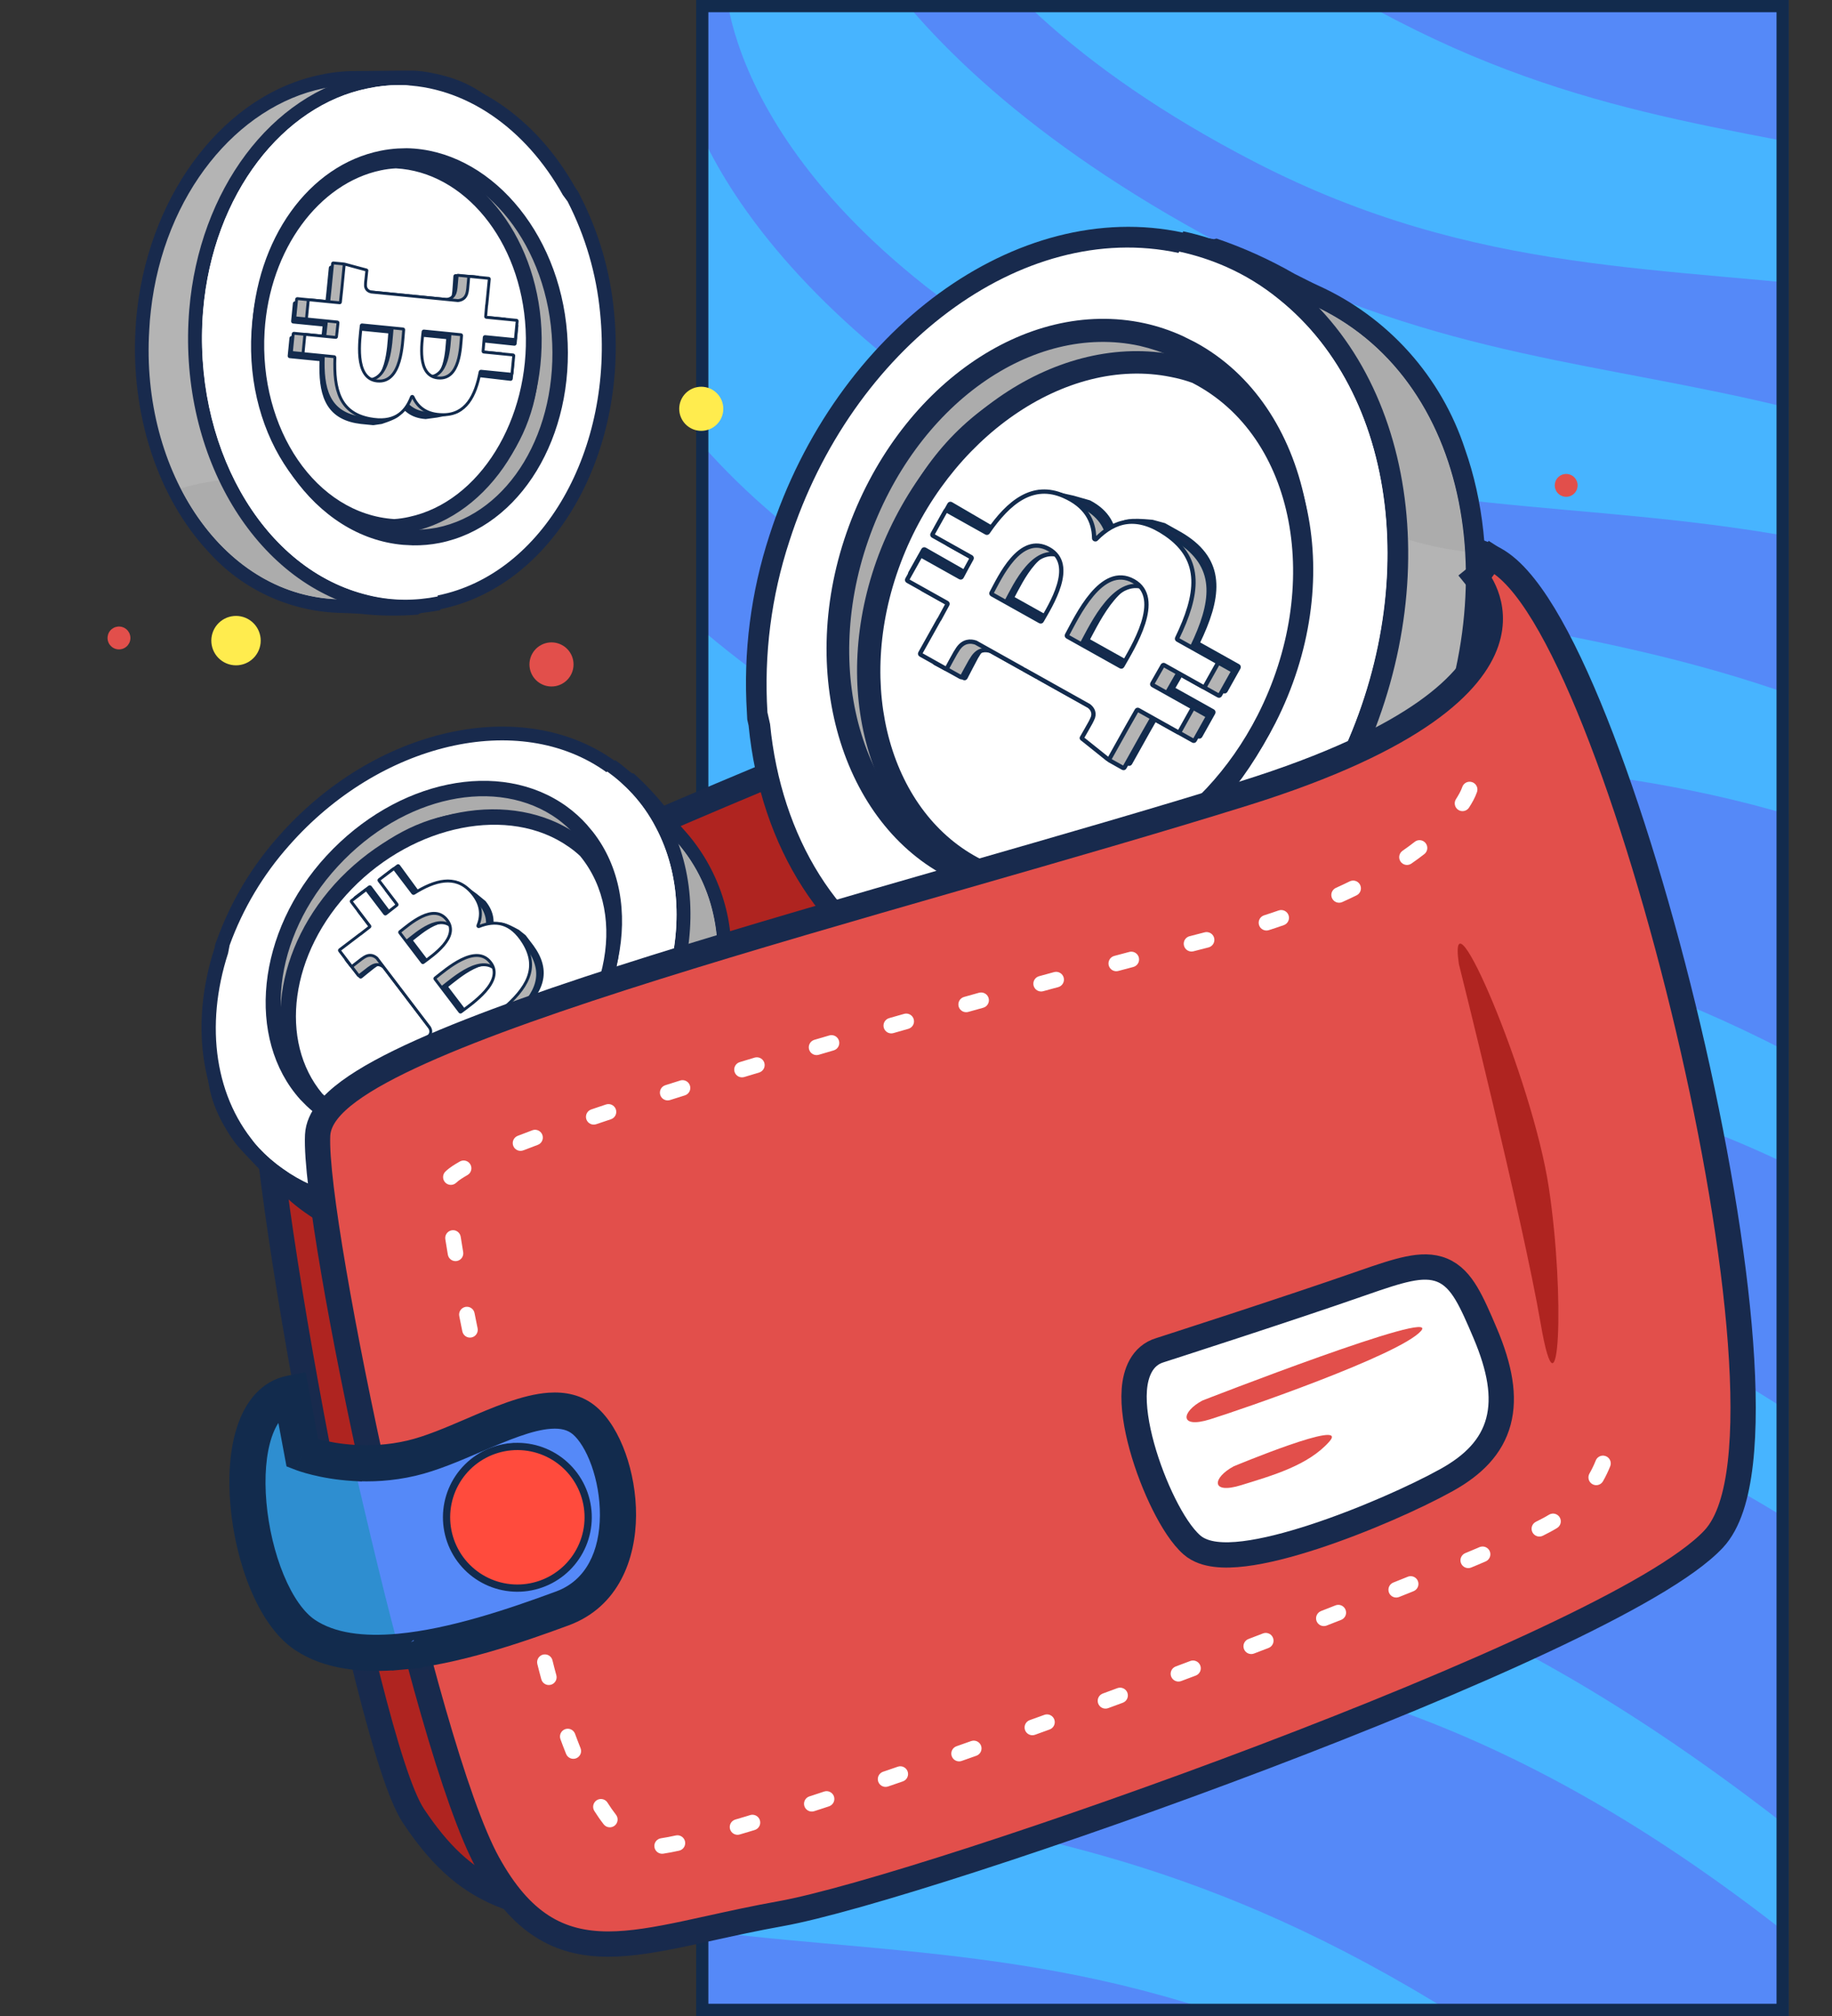
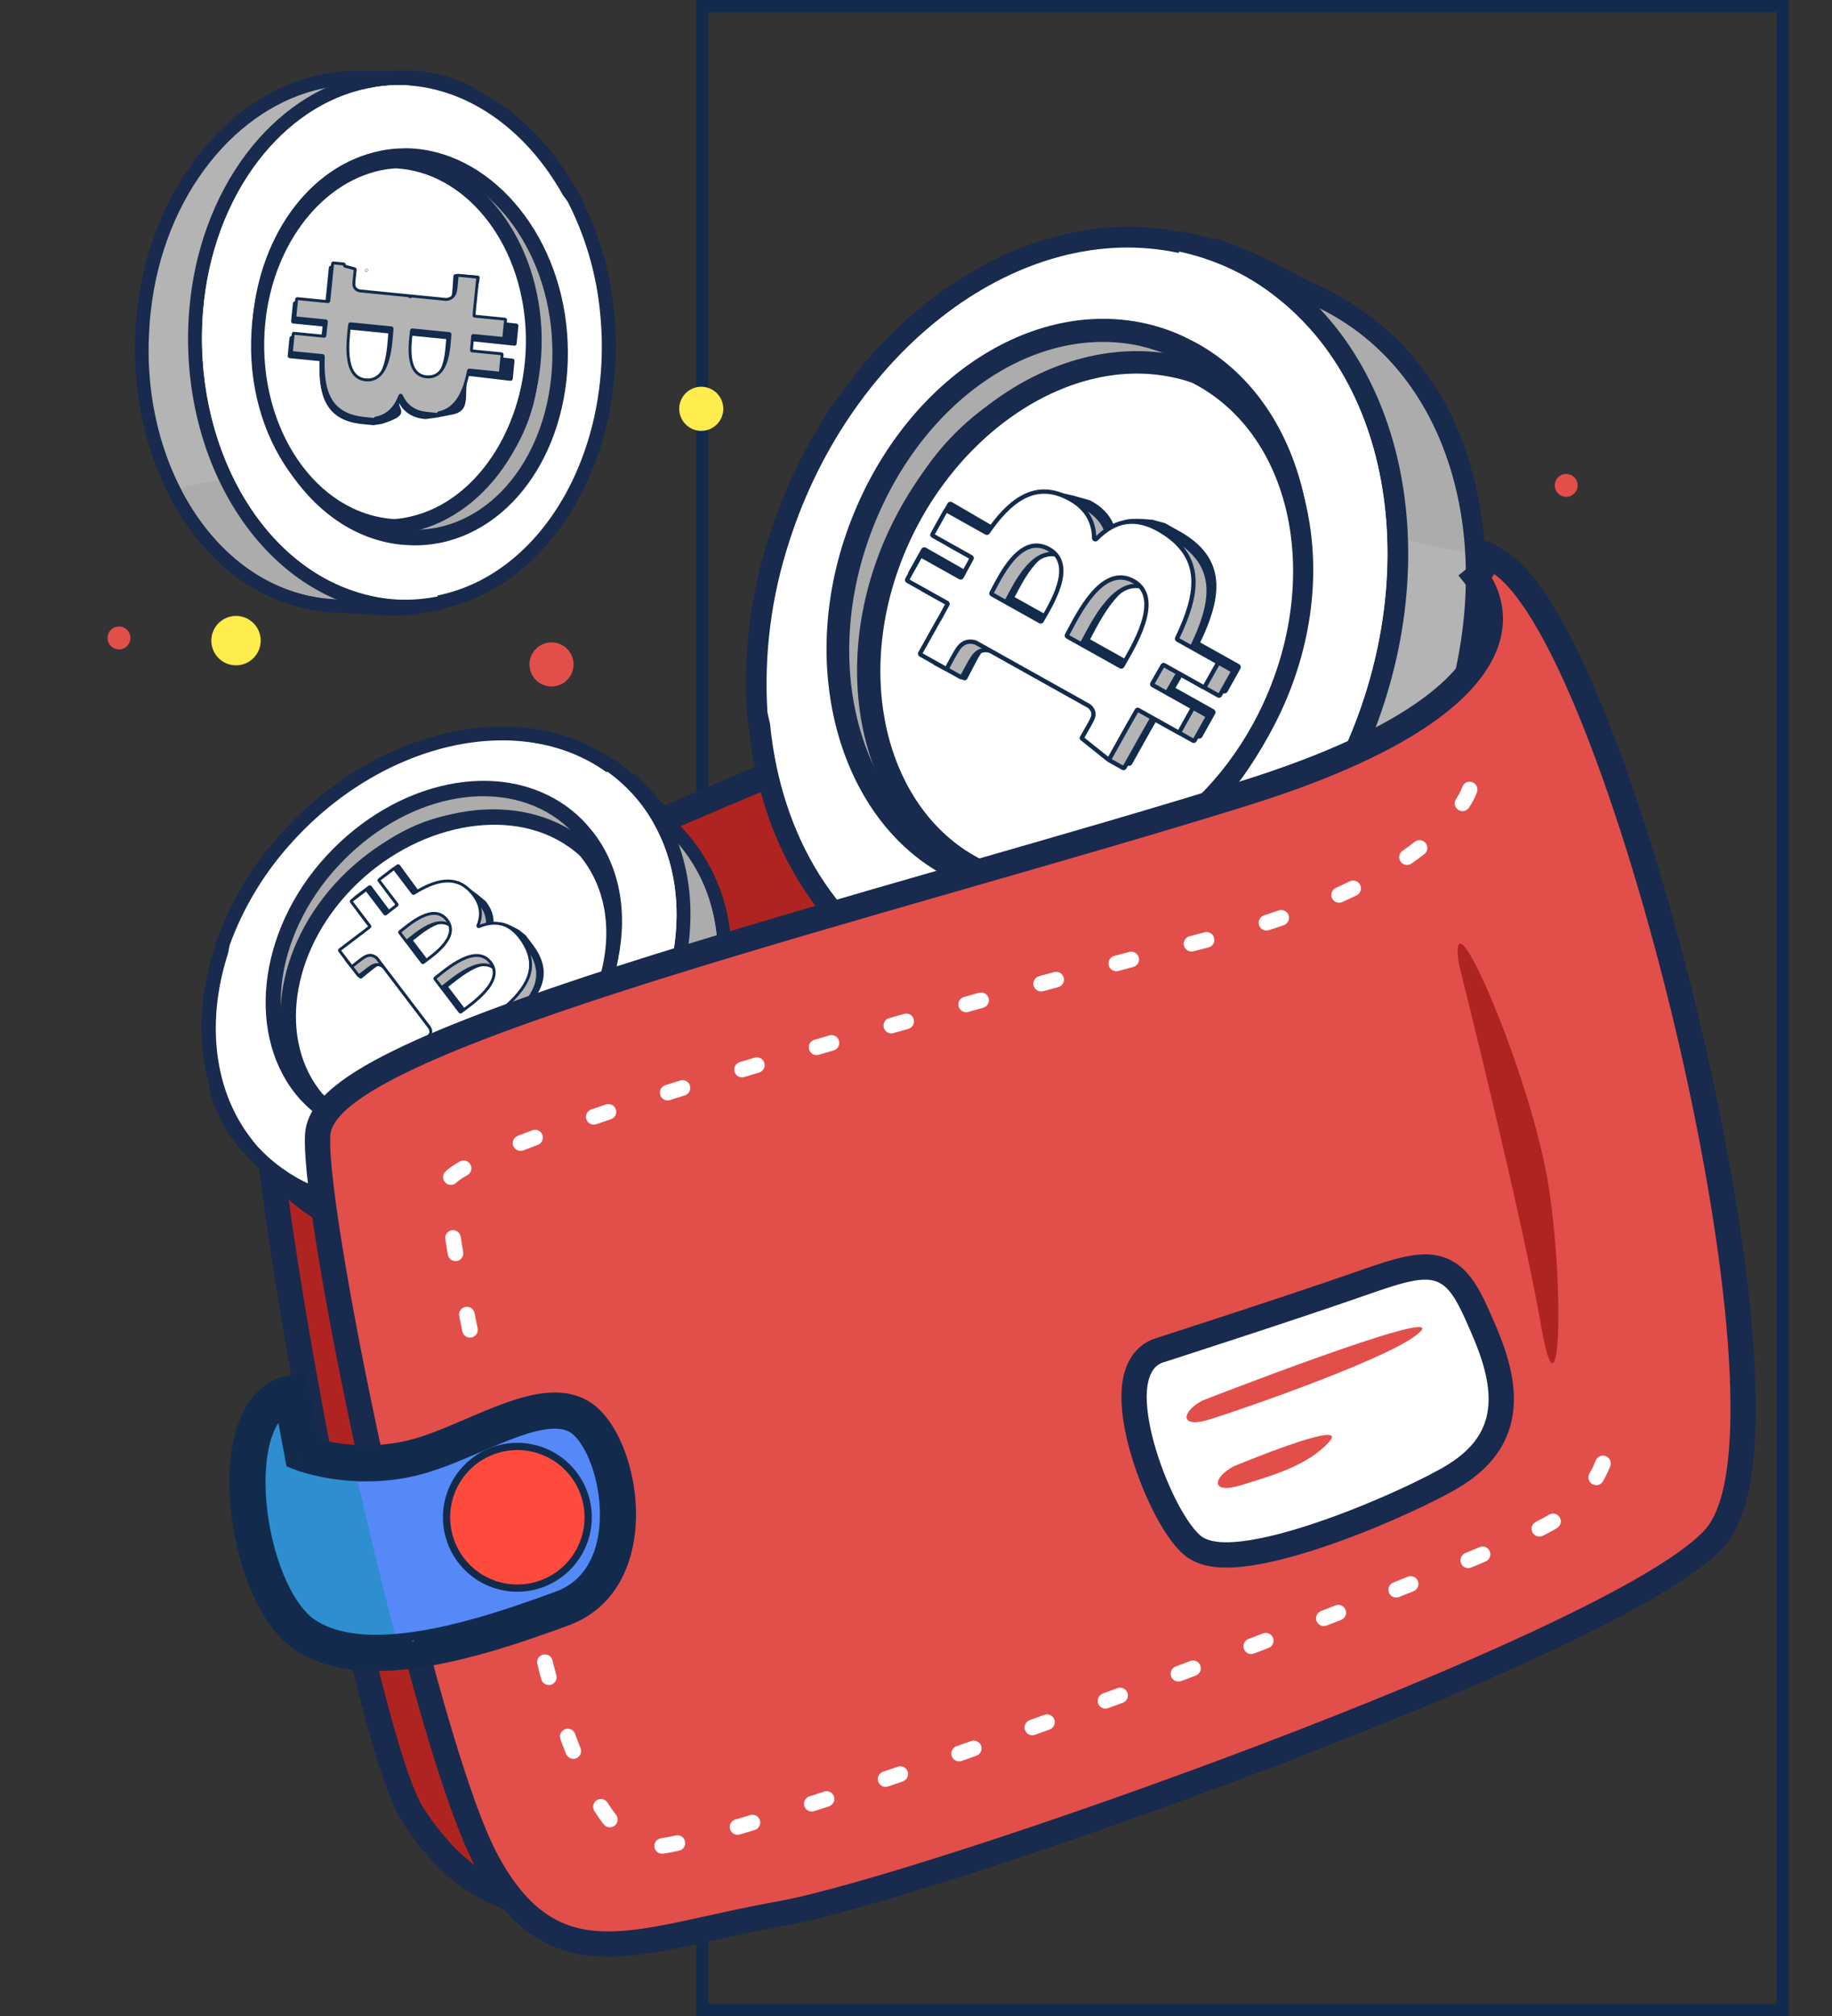
<svg xmlns="http://www.w3.org/2000/svg" width="300" height="330" viewBox="0 0 300 330" fill="none">
  <rect x="0" y="0" width="300" height="330" fill="#333333" stroke="none" />
  <g clip-path="url(#clip0_185_15180)">
    <g clip-path="url(#clip1_185_15180)">
      <rect x="114" width="178.916" height="330" fill="#5589F8" />
      <path d="M404.355 146.633C303.059 56.633 252.699 102.381 179.652 64.65C119.283 33.468 118.835 -2.38 118.835 -2.38L132.425 -28.724C132.425 -28.724 137.199 7.555 203.032 41.559C268.865 75.564 309.413 44.316 410.71 134.316L401.646 137.749L404.355 146.633Z" fill="#47B4FF" />
      <path d="M383.387 187.276C282.091 97.276 231.731 143.023 158.684 105.293C98.315 74.11 97.867 38.263 97.867 38.263L111.457 11.918C111.457 11.918 116.231 48.197 182.064 82.202C247.897 116.206 288.446 84.958 389.742 174.958L380.678 178.392L383.387 187.276Z" fill="#47B4FF" />
      <path d="M355.537 233.882C254.241 143.882 203.88 189.63 130.834 151.899C70.465 120.717 70.016 84.869 70.016 84.869L83.607 58.525C83.607 58.525 88.381 94.804 154.214 128.808C220.047 162.813 260.595 131.564 361.891 221.564L352.828 224.998L355.537 233.882Z" fill="#47B4FF" />
      <path d="M335.138 280.796C233.842 190.796 183.482 236.543 110.436 198.813C50.066 167.631 49.618 131.783 49.618 131.783L63.209 105.438C63.209 105.438 67.983 141.718 133.816 175.722C199.649 209.727 240.197 178.478 341.493 268.478L332.43 271.912L335.138 280.796Z" fill="#47B4FF" />
-       <path d="M309.436 330.616C208.14 240.616 157.78 286.363 84.733 248.633C24.364 217.451 23.915 181.603 23.915 181.603L37.506 155.258C37.506 155.258 42.28 191.537 108.113 225.542C173.946 259.546 214.494 228.298 315.79 318.298L306.727 321.732L309.436 330.616Z" fill="#47B4FF" />
      <path d="M283.282 381.309C181.986 291.309 131.626 337.056 58.58 299.326C-1.79 268.144 -2.238 232.296 -2.238 232.296L11.353 205.951C11.353 205.951 16.127 242.231 81.96 276.235C147.793 310.239 188.341 278.991 289.637 368.991L280.574 372.425L283.282 381.309Z" fill="#47B4FF" />
      <path d="M430.127 108.473C328.831 18.473 278.471 64.22 205.425 26.489C145.055 -4.693 144.607 -40.541 144.607 -40.541L158.198 -66.885C158.198 -66.885 162.972 -30.606 228.805 3.398C294.638 37.403 335.186 6.155 436.482 96.155L427.419 99.589L430.127 108.473Z" fill="#47B4FF" />
    </g>
    <rect x="115" y="1" width="176.916" height="328" stroke="#122B4D" stroke-width="2" />
    <path d="M244.721 91.646L244.573 91.502L244.4 91.391L243.282 93.135C244.4 91.391 244.398 91.39 244.396 91.389L244.393 91.387L244.385 91.382L244.365 91.369C244.35 91.36 244.332 91.349 244.311 91.337C244.269 91.311 244.214 91.279 244.147 91.242C244.013 91.167 243.828 91.069 243.59 90.955C243.116 90.728 242.434 90.439 241.534 90.146C239.733 89.559 237.068 88.961 233.456 88.805C226.229 88.495 215.275 89.959 199.898 96.743C193.261 99.671 182.098 104.138 168.658 109.516C166.851 110.239 165.003 110.978 163.12 111.733C147.251 118.088 128.897 125.486 111.438 132.974C93.991 140.456 77.383 148.052 65.026 154.806C58.855 158.179 53.673 161.38 49.96 164.289C48.106 165.742 46.557 167.168 45.428 168.554C44.326 169.909 43.463 171.42 43.316 173.027C42.918 177.354 43.811 186.605 45.398 197.94C47 209.381 49.352 223.217 51.986 236.892C54.62 250.565 57.541 264.103 60.282 274.944C61.651 280.363 62.983 285.132 64.216 288.917C65.425 292.626 66.609 295.612 67.734 297.293C71.637 303.118 75.804 307.504 81.999 310.07C88.124 312.606 95.972 313.253 107.021 312.214C110.318 311.904 114.449 309.794 118.941 306.773C123.526 303.69 128.81 299.43 134.485 294.417C145.843 284.386 158.929 271.198 171.397 258.008C183.873 244.811 195.76 231.58 204.726 221.444C209.835 215.668 213.961 210.938 216.716 207.779C218.827 205.358 220.134 203.86 220.463 203.52C220.815 203.156 221.288 202.489 221.786 201.743C222.324 200.937 223.002 199.869 223.79 198.575C225.365 195.984 227.4 192.452 229.662 188.237C234.186 179.81 239.645 168.607 244.176 156.688C248.699 144.79 252.342 132.064 253.153 120.621C253.96 109.222 251.98 98.662 244.721 91.646Z" fill="#AF2420" stroke="#182A4D" stroke-width="4.142" />
    <path d="M118.429 66.579C118.518 67.532 118.226 68.481 117.615 69.219C117.004 69.956 116.126 70.421 115.173 70.51C114.701 70.555 114.225 70.506 113.771 70.366C113.318 70.227 112.897 69.999 112.532 69.697C112.167 69.394 111.865 69.023 111.644 68.604C111.422 68.185 111.285 67.726 111.241 67.254C111.196 66.782 111.245 66.306 111.385 65.853C111.524 65.4 111.752 64.979 112.054 64.614C112.357 64.249 112.728 63.947 113.147 63.725C113.566 63.504 114.025 63.367 114.497 63.322C115.45 63.233 116.4 63.526 117.137 64.136C117.874 64.747 118.339 65.625 118.429 66.579Z" fill="#FFEC4E" />
    <path d="M93.905 108.424C93.95 108.896 93.901 109.373 93.761 109.826C93.621 110.279 93.394 110.7 93.092 111.065C92.789 111.43 92.418 111.732 91.999 111.954C91.58 112.175 91.121 112.312 90.649 112.356C90.177 112.401 89.701 112.352 89.248 112.212C88.795 112.073 88.374 111.845 88.009 111.543C87.644 111.24 87.342 110.869 87.12 110.45C86.899 110.031 86.762 109.572 86.717 109.1C86.673 108.628 86.722 108.152 86.862 107.699C87.001 107.246 87.229 106.825 87.531 106.46C87.833 106.095 88.205 105.793 88.624 105.571C89.043 105.35 89.501 105.213 89.973 105.168C90.927 105.079 91.876 105.371 92.614 105.982C93.351 106.593 93.816 107.471 93.905 108.424Z" fill="#E24F4B" />
    <path d="M21.346 104.254C21.369 104.499 21.344 104.746 21.272 104.981C21.199 105.216 21.081 105.434 20.925 105.623C20.768 105.813 20.575 105.969 20.358 106.084C20.141 106.199 19.903 106.27 19.658 106.293C19.413 106.316 19.166 106.291 18.931 106.218C18.697 106.146 18.478 106.028 18.289 105.871C18.099 105.714 17.943 105.522 17.828 105.305C17.713 105.087 17.642 104.849 17.619 104.605C17.596 104.36 17.622 104.113 17.694 103.878C17.766 103.643 17.884 103.425 18.041 103.236C18.198 103.046 18.39 102.89 18.608 102.775C18.825 102.66 19.063 102.589 19.308 102.566C19.802 102.519 20.294 102.671 20.677 102.988C21.059 103.304 21.3 103.76 21.346 104.254Z" fill="#E24F4B" />
    <path d="M258.336 79.277C258.359 79.522 258.333 79.769 258.261 80.004C258.189 80.239 258.071 80.457 257.914 80.647C257.757 80.836 257.564 80.992 257.347 81.107C257.13 81.222 256.892 81.293 256.647 81.316C256.403 81.339 256.156 81.314 255.921 81.242C255.686 81.169 255.467 81.051 255.278 80.894C255.089 80.737 254.932 80.545 254.817 80.328C254.702 80.11 254.631 79.873 254.608 79.628C254.585 79.383 254.611 79.136 254.683 78.901C254.756 78.666 254.873 78.448 255.03 78.259C255.187 78.069 255.38 77.913 255.597 77.798C255.814 77.683 256.052 77.612 256.297 77.589C256.791 77.542 257.284 77.694 257.666 78.011C258.048 78.327 258.289 78.783 258.336 79.277Z" fill="#E24F4B" />
    <path d="M42.674 104.485C42.724 105.014 42.669 105.547 42.513 106.055C42.356 106.562 42.101 107.034 41.763 107.443C41.424 107.852 41.008 108.191 40.538 108.439C40.069 108.687 39.555 108.841 39.026 108.89C38.498 108.94 37.964 108.885 37.456 108.729C36.949 108.572 36.477 108.318 36.068 107.979C35.659 107.64 35.321 107.224 35.072 106.755C34.824 106.285 34.671 105.771 34.621 105.242C34.521 104.175 34.849 103.11 35.533 102.284C36.217 101.458 37.201 100.938 38.269 100.837C39.337 100.737 40.401 101.065 41.227 101.749C42.053 102.433 42.574 103.417 42.674 104.485Z" fill="#FFEC4E" />
    <path d="M132.002 81.874C132.049 82.368 131.897 82.861 131.58 83.243C131.264 83.625 130.808 83.866 130.314 83.913C130.069 83.936 129.822 83.91 129.587 83.838C129.352 83.766 129.134 83.648 128.945 83.491C128.755 83.334 128.599 83.141 128.484 82.924C128.369 82.707 128.298 82.469 128.275 82.224C128.228 81.73 128.38 81.237 128.697 80.855C129.014 80.473 129.469 80.232 129.963 80.185C130.458 80.139 130.95 80.291 131.333 80.607C131.715 80.924 131.956 81.379 132.002 81.874Z" fill="#E24F4B" />
    <path d="M168.777 167.278C166.125 166.722 163.541 165.879 161.072 164.762L158.097 163.525C151.562 160.746 147.873 159.154 147.103 158.731C145.899 158.042 144.735 157.283 143.618 156.459C124.806 142.985 130.524 117.899 139.404 92.937C149.558 64.635 170.275 36.025 198.449 40.654L198.789 40.578C203.102 42.047 207.275 43.899 211.258 46.112C212.964 46.998 214.439 47.739 215.276 48.106C220.692 50.573 225.536 54.138 229.502 58.574C233.468 63.011 236.469 68.224 238.315 73.881C244.206 90.412 242.19 111.137 232.977 129.31C232.237 130.785 231.442 132.193 230.647 133.602C216.359 158.151 190.918 172.07 168.777 167.278Z" fill="#B4B4B4" />
    <path d="M198.438 42.362C203.979 44.514 209.384 46.998 214.627 49.799C241.06 61.522 247.226 98.026 231.492 128.691C230.781 130.12 230.054 131.473 229.25 132.843C214.966 157.59 189.984 170.018 169.158 165.605C166.636 165.093 164.174 164.315 161.815 163.286C160.672 162.788 149.115 157.962 148.023 157.335C146.856 156.688 145.738 155.957 144.676 155.15C127.803 143.066 131.372 120.605 141.063 93.596C151.939 63.386 172.537 38.136 198.25 42.404L198.476 42.353M199.204 39.056L198.789 39.149C169.699 34.329 148.253 63.578 137.878 92.486C122.313 135.927 131.57 149.957 142.683 157.937C143.866 158.811 145.105 159.606 146.391 160.319C147.076 160.721 149.669 161.845 157.468 165.133L160.452 166.408C163.015 167.521 165.69 168.357 168.43 168.903C191.272 173.815 217.46 159.688 232.13 134.538C233.021 133.029 233.749 131.676 234.43 130.293C243.869 111.712 245.896 90.508 239.904 73.525C237.98 67.647 234.855 62.234 230.728 57.628C226.601 53.022 221.562 49.324 215.93 46.769C215.14 46.43 213.703 45.682 212.005 44.833C207.921 42.485 203.618 40.541 199.158 39.027L199.204 39.056Z" fill="#182A4D" />
    <path d="M239.854 90.278C231.032 89.234 222.612 85.995 215.366 80.855L194.71 60.932L193.013 41.874C194.75 41.894 196.482 42.049 198.195 42.338C203.846 44.444 209.34 46.95 214.635 49.837C230.235 56.771 238.768 72.352 239.854 90.278Z" fill="#ACACAC" />
    <path d="M158.918 163.103C156.256 162.511 153.66 161.659 151.166 160.557C136.264 153.903 126.349 138.354 124.328 118.734L124.124 117.827L123.879 116.732C123.267 107.055 124.51 97.351 127.541 88.14C138.076 55.349 166.991 34.104 193.261 39.795C196.042 40.41 198.755 41.304 201.357 42.461C204.532 43.889 207.514 45.713 210.232 47.889C231.069 64.557 234.797 99.386 218.868 128.826C205.386 153.788 180.672 167.942 158.784 163.212L158.918 163.103Z" fill="white" />
    <path d="M193.094 41.181C195.771 41.756 198.381 42.606 200.883 43.718C203.922 45.072 206.769 46.821 209.35 48.92C229.7 65.182 232.884 99.18 217.587 127.724C203.967 152.956 179.645 165.673 159.344 161.301C156.812 160.782 154.339 160.008 151.963 158.99C137.284 152.444 127.902 136.975 126.105 118.534L125.902 117.627C125.758 116.985 125.673 116.607 125.673 116.607C125.084 107.124 126.303 97.615 129.265 88.587C139.425 56.95 167.303 35.859 192.985 41.404M193.705 38.069C166.574 32.254 136.849 53.958 126.022 87.569C122.952 96.939 121.692 106.807 122.31 116.648L122.367 117.785C122.435 118.087 122.503 118.39 122.587 118.767C124.551 138.837 134.958 154.989 150.436 161.911C153.018 163.075 155.716 163.959 158.486 164.548C181.253 169.478 206.726 154.995 220.571 129.356C236.847 99.164 232.963 63.458 211.49 46.258C208.672 44.002 205.582 42.11 202.292 40.625C199.542 39.415 196.676 38.489 193.738 37.863L193.705 38.069Z" fill="#182A4D" />
    <path d="M217.598 127.761C203.941 153.002 179.572 165.689 159.254 161.242C156.716 160.748 154.24 159.973 151.873 158.931C151.083 158.592 150.284 158.216 149.515 157.793C151.313 158.485 153.162 159.038 155.044 159.449C175.362 163.896 199.73 151.209 213.417 125.923C228.718 97.576 225.492 63.389 205.171 47.08C203.27 45.578 201.245 44.241 199.117 43.083L200.911 43.831C203.95 45.184 206.797 46.933 209.378 49.032C229.786 65.202 232.891 99.377 217.598 127.761Z" fill="white" />
    <path d="M160.53 143.778C159.348 143.526 158.185 143.191 157.051 142.773L155.48 142.134C139.918 135.191 133.477 107.752 140.8 87.344C148.124 66.936 169.063 51.664 185.701 55.271C187.512 55.651 196.997 58.451 198.685 59.21C196.983 59.592 188.916 66.232 189.508 66.582C205.564 75.198 210.429 99.18 200.222 119.996C191.708 137.219 175.412 146.985 160.53 143.778Z" fill="#ACACAC" />
    <path d="M186.618 56.611C188.505 57.048 190.346 57.663 192.119 58.447C192.762 58.748 193.404 59.048 193.963 59.368C211.349 68.816 215.998 94.469 205.257 116.812C196.22 135.702 178.418 145.702 163.259 142.429C162.018 142.15 160.797 141.785 159.606 141.336C159.045 141.146 158.494 140.929 157.955 140.683C141.714 133.381 134.419 110.724 142.171 88.473C149.923 66.222 169.082 52.803 186.618 56.611ZM187.426 52.914C167.888 48.666 146.907 63.428 138.616 87.224C130.326 111.019 138.387 135.907 156.387 144.149L158.381 144.947C159.709 145.435 161.068 145.829 162.451 146.126C179.893 149.91 198.899 138.572 208.687 118.489C220.424 94.277 214.676 66.29 195.737 56.033L193.644 54.99C191.649 54.081 189.565 53.385 187.426 52.914Z" fill="#182A4D" />
    <path d="M163.916 142.087C162.631 141.793 161.364 141.424 160.122 140.98C144.13 132.509 137.963 110.353 145.547 88.85C153.429 66.701 171.963 57.451 191.192 58.763C192.455 59.032 196.775 61.947 196.397 60.264C214.147 69.854 217.832 93.636 206.771 116.231C197.678 134.958 180.034 145.591 163.916 142.087Z" fill="white" stroke="#182A4D" stroke-width="0.276" stroke-miterlimit="10" />
    <path d="M191.743 61.708C192.935 61.934 194.106 62.253 195.243 62.662C212.241 71.416 216.673 95.991 205.925 117.101C196.725 135.08 179.242 144.83 164.326 141.74C163.111 141.489 161.92 141.146 160.764 140.713C146.008 133.326 139.781 112.589 147.486 92.162C155.192 71.734 174.479 58.189 191.743 61.708ZM192.604 58.123C173.364 54.221 152.452 68.348 143.894 90.793C135.686 112.594 142.145 135.367 158.968 143.942C160.304 144.392 161.666 144.769 163.047 145.071C180.207 148.527 199.038 137.562 208.829 118.406C220.62 95.323 215.156 68.762 196.622 59.178L196.407 59.227C195.108 58.79 193.781 58.434 192.432 58.161L192.604 58.123Z" fill="#182A4D" />
    <path d="M190.662 85.974C190.649 85.967 190.636 85.962 190.622 85.958L188.714 85.438C188.705 85.436 188.694 85.434 188.684 85.433C181.218 84.721 184.472 86.568 182.864 88.885C182.769 89.022 182.566 88.945 182.564 88.779C182.533 86.138 181.371 83.812 178.394 82.246C178.393 82.245 178.392 82.244 178.393 82.243V82.243C178.394 82.241 178.393 82.24 178.391 82.239L175.731 81.48L172.124 80.677C167.791 79.68 168.128 83.36 165.159 87.812C165.106 87.89 165.001 87.915 164.92 87.868L155.72 82.501C155.633 82.451 155.522 82.481 155.473 82.569L153.348 86.367C153.3 86.453 153.33 86.56 153.414 86.61L162.434 91.875C162.518 91.924 162.548 92.032 162.5 92.117C161.954 93.097 161.415 94.105 160.879 95.109C160.832 95.198 160.72 95.231 160.632 95.181L151.44 89.95C151.353 89.901 151.243 89.932 151.195 90.019L149.071 93.816C149.023 93.902 149.053 94.01 149.139 94.059L158.475 99.37C158.559 99.418 158.59 99.525 158.545 99.61C158.094 100.455 157.65 101.283 157.203 102.085C157.2 102.091 157.193 102.093 157.187 102.09V102.09C157.181 102.086 157.174 102.088 157.171 102.093L153.035 108.261C152.976 108.35 153.007 108.47 153.102 108.52L157.865 110.987C157.953 111.033 158.061 110.999 158.106 110.911C158.4 110.337 159.411 108.373 159.853 107.569C159.929 107.433 160.19 107.005 160.278 106.877C161.178 105.567 162.32 105.58 163.173 105.861C163.184 105.865 163.194 105.869 163.204 105.875L170.729 110.084C170.815 110.132 170.924 110.101 170.976 110.017C171.026 109.935 171.086 109.845 171.156 109.752C171.106 109.842 171.054 109.935 171.001 110.031C170.952 110.117 170.983 110.226 171.07 110.275L181.694 116.218C182.115 116.538 182.672 117.167 182.381 118.094C182.331 118.251 182.062 118.801 181.983 118.946C181.608 119.632 180.842 120.959 180.597 121.383C180.552 121.46 180.571 121.557 180.64 121.612L182.521 123.118C182.574 123.161 182.599 123.23 182.584 123.296L182.526 123.565C182.509 123.642 182.544 123.721 182.613 123.759L184.819 124.993C184.905 125.042 185.015 125.011 185.063 124.924L187.968 119.73C188.496 118.787 189.03 117.868 189.548 116.96C189.596 116.874 189.705 116.844 189.791 116.892L196.311 120.54C196.398 120.588 196.507 120.557 196.555 120.471L198.679 116.674C198.728 116.587 198.697 116.478 198.61 116.43L192.166 112.825C192.079 112.776 192.048 112.664 192.099 112.578C192.688 111.572 193.248 110.591 193.788 109.624C193.837 109.538 193.946 109.507 194.033 109.555L200.448 113.144C200.535 113.193 200.644 113.162 200.692 113.075L202.816 109.278C202.865 109.192 202.834 109.083 202.747 109.034L196.232 105.389C196.149 105.343 196.117 105.239 196.159 105.153C199.569 98.086 200.476 92.328 194.365 88.126C194.02 87.888 193.682 87.676 193.348 87.481C193.347 87.48 193.346 87.479 193.347 87.478V87.478C193.347 87.477 193.347 87.476 193.346 87.476L190.662 85.974ZM165.834 97.965C165.748 97.917 165.716 97.811 165.763 97.724C167.118 95.236 170.419 87.909 175.163 90.561C179.71 93.105 175.378 99.856 173.975 102.318C173.926 102.404 173.818 102.431 173.732 102.383L165.834 97.965ZM187.171 109.701C187.122 109.787 187.015 109.814 186.929 109.765L178.189 104.877C178.103 104.828 178.07 104.723 178.117 104.636C179.736 101.682 183.774 92.866 189.006 95.793C194.023 98.598 188.83 106.77 187.171 109.701Z" fill="#182A4D" stroke="#122B4D" stroke-width="0.704" stroke-linejoin="round" />
    <path opacity="0.5" d="M177.169 120.87C177.142 120.849 177.113 120.848 177.13 120.818V120.818C177.161 120.765 177.263 120.738 177.279 120.797V120.797C177.297 120.862 177.221 120.913 177.169 120.87V120.87Z" fill="white" stroke="#122B4D" stroke-width="0.704" />
    <path d="M189.731 86.674C189.729 86.672 189.725 86.674 189.725 86.677L189.727 86.876C189.727 86.955 189.652 87.013 189.575 86.995C186.616 86.277 184.155 87.399 181.976 89.619C181.859 89.738 181.649 89.652 181.647 89.485C181.615 86.845 180.454 84.518 177.476 82.953C177.475 82.952 177.475 82.95 177.475 82.949V82.949C177.476 82.948 177.476 82.946 177.474 82.945L175.378 81.773C175.283 81.719 175.163 81.775 175.142 81.882V81.882C175.124 81.972 175.035 82.028 174.946 82.01C170.687 81.125 167.25 84.138 164.24 88.522C164.187 88.599 164.084 88.624 164.003 88.578L157.547 84.967C157.461 84.919 157.352 84.949 157.303 85.036L155.178 88.834C155.13 88.921 155.161 89.03 155.247 89.078L161.512 92.583C161.598 92.631 161.629 92.74 161.581 92.827C161.035 93.806 160.497 94.814 159.961 95.817C159.914 95.906 159.803 95.938 159.715 95.889L153.41 92.362C153.324 92.314 153.215 92.345 153.166 92.431L151.042 96.228C150.994 96.315 151.025 96.424 151.111 96.472L157.556 100.077C157.641 100.125 157.672 100.232 157.626 100.318C157.176 101.163 156.732 101.99 156.285 102.792C156.282 102.798 156.275 102.8 156.269 102.796V102.796C156.264 102.793 156.257 102.795 156.254 102.801L153.173 108.305C153.124 108.391 153.155 108.5 153.242 108.549L157.317 110.829C157.405 110.878 157.515 110.847 157.562 110.758C157.813 110.291 158.554 108.915 158.926 108.27C159.005 108.135 159.272 107.712 159.361 107.583C160.261 106.274 161.403 106.287 162.256 106.568C162.266 106.571 162.276 106.576 162.286 106.581L169.811 110.791C169.897 110.839 170.006 110.808 170.058 110.723C170.109 110.642 170.169 110.552 170.239 110.459C170.189 110.549 170.137 110.642 170.083 110.737C170.035 110.824 170.066 110.933 170.152 110.981L180.776 116.925C181.197 117.244 181.754 117.874 181.463 118.801C181.414 118.958 181.145 119.508 181.065 119.652C180.69 120.338 179.924 121.666 179.679 122.089C179.635 122.166 179.653 122.264 179.722 122.319L181.604 123.825C181.657 123.867 181.681 123.936 181.667 124.003L181.608 124.271C181.591 124.348 181.627 124.427 181.696 124.466L183.901 125.7C183.988 125.748 184.097 125.717 184.145 125.631L187.051 120.437C187.578 119.494 188.113 118.575 188.63 117.667C188.679 117.581 188.787 117.551 188.873 117.599L195.394 121.246C195.48 121.295 195.589 121.264 195.638 121.177L197.762 117.38C197.81 117.294 197.779 117.185 197.693 117.136L191.249 113.531C191.161 113.482 191.131 113.371 191.182 113.284C191.77 112.279 192.331 111.298 192.871 110.331C192.919 110.244 193.028 110.213 193.115 110.262L199.531 113.851C199.617 113.899 199.726 113.868 199.775 113.782L201.899 109.985C201.947 109.898 201.916 109.789 201.83 109.741L195.314 106.096C195.231 106.05 195.2 105.946 195.241 105.86C198.651 98.793 199.558 93.034 193.447 88.832C193.103 88.594 192.764 88.382 192.43 88.187C192.429 88.187 192.429 88.186 192.429 88.185V88.185C192.43 88.184 192.429 88.183 192.429 88.183L189.731 86.674V86.674ZM164.917 98.672C164.83 98.623 164.798 98.517 164.845 98.43C166.201 95.942 169.501 88.616 174.245 91.268C178.792 93.811 174.46 100.563 173.057 103.024C173.008 103.11 172.901 103.138 172.814 103.09L164.917 98.672ZM186.253 110.407C186.204 110.493 186.097 110.52 186.011 110.472L177.272 105.583C177.185 105.535 177.152 105.43 177.2 105.343C178.819 102.389 182.856 93.573 188.088 96.499C193.106 99.304 187.912 107.477 186.253 110.407Z" fill="#B4B4B4" stroke="#122B4D" stroke-width="0.704" />
    <path d="M174.217 81.191C169.132 78.955 165.172 82.166 161.759 87.137C161.707 87.213 161.604 87.238 161.523 87.193L155.067 83.581C154.981 83.533 154.872 83.564 154.823 83.65L152.698 87.449C152.65 87.535 152.681 87.645 152.767 87.693L159.031 91.197C159.118 91.246 159.149 91.355 159.101 91.441C158.555 92.421 158.016 93.428 157.481 94.432C157.434 94.52 157.323 94.553 157.235 94.504L150.93 90.977C150.844 90.928 150.735 90.959 150.686 91.046L148.562 94.843C148.514 94.929 148.545 95.038 148.631 95.087L155.075 98.692C155.16 98.739 155.192 98.846 155.146 98.932C154.696 99.777 154.251 100.605 153.805 101.406C153.802 101.412 153.795 101.414 153.789 101.411V101.411C153.784 101.408 153.777 101.41 153.773 101.415L150.693 106.919C150.644 107.006 150.675 107.115 150.761 107.163L154.837 109.443C154.925 109.492 155.035 109.461 155.082 109.373C155.333 108.905 156.073 107.53 156.446 106.884C156.524 106.749 156.792 106.326 156.881 106.198C157.781 104.888 158.923 104.901 159.775 105.182C159.786 105.186 159.796 105.19 159.806 105.196L167.331 109.405C167.417 109.453 167.535 109.428 167.612 109.367C167.64 109.344 167.674 109.313 167.716 109.256C167.681 109.319 167.654 109.345 167.627 109.37C167.553 109.436 167.585 109.548 167.672 109.596L178.296 115.539C178.717 115.859 179.274 116.488 178.983 117.415C178.934 117.572 178.664 118.122 178.585 118.267C178.21 118.953 177.444 120.28 177.199 120.704C177.154 120.781 177.173 120.878 177.242 120.934L181.411 124.269C181.497 124.338 181.625 124.313 181.679 124.216L184.569 119.05C185.097 118.107 185.631 117.188 186.148 116.28C186.197 116.195 186.306 116.164 186.392 116.212L192.912 119.86C192.998 119.908 193.108 119.877 193.156 119.791L195.28 115.994C195.328 115.907 195.297 115.798 195.211 115.75L188.767 112.145C188.679 112.096 188.649 111.984 188.7 111.898C189.288 110.893 189.849 109.911 190.389 108.944C190.437 108.858 190.547 108.827 190.633 108.875L197.049 112.464C197.135 112.513 197.245 112.482 197.293 112.396L199.417 108.598C199.465 108.512 199.434 108.403 199.348 108.354L192.833 104.71C192.75 104.663 192.718 104.559 192.759 104.474C196.169 97.406 197.076 91.648 190.966 87.446C186.185 84.158 182.566 85.115 179.5 88.236C179.383 88.355 179.173 88.269 179.171 88.102C179.138 85.242 177.779 82.75 174.221 81.193L174.217 81.191ZM185.609 95.116C190.626 97.921 185.433 106.094 183.774 109.024C183.725 109.11 183.618 109.137 183.531 109.089L174.792 104.2C174.706 104.152 174.673 104.047 174.72 103.96C176.339 101.006 180.377 92.189 185.609 95.116ZM171.767 89.883C176.314 92.427 171.982 99.178 170.579 101.64C170.53 101.726 170.422 101.753 170.336 101.705L162.438 97.287C162.352 97.239 162.319 97.133 162.367 97.046C163.722 94.558 167.024 87.23 171.767 89.883Z" fill="white" stroke="#122B4D" stroke-width="0.704" />
    <path d="M52.731 13.333C54.516 12.962 56.336 12.787 58.16 12.811L60.327 12.773C65.104 12.729 67.808 12.718 68.396 12.771C69.325 12.872 70.246 13.027 71.157 13.235C86.383 16.481 89.608 33.489 90.849 51.273C92.204 71.458 87.127 94.676 68.507 99.403L68.318 99.541C65.263 99.796 62.192 99.777 59.14 99.484C57.849 99.397 56.74 99.337 56.126 99.335C52.122 99.272 48.175 98.377 44.536 96.708C40.896 95.039 37.643 92.633 34.982 89.641C26.901 81.032 22.567 67.709 23.358 54.023C23.417 52.914 23.528 51.832 23.64 50.75C25.845 31.766 37.788 16.336 52.731 13.333Z" fill="#B4B4B4" />
    <path d="M68.055 98.347C64.059 98.51 60.057 98.434 56.071 98.117C36.615 98 22.99 77.149 24.44 54.005C24.494 52.933 24.578 51.902 24.705 50.841C26.854 31.737 38.916 17.35 52.946 14.467C54.639 14.104 56.367 13.921 58.099 13.921C58.937 13.921 67.362 13.787 68.205 13.88C69.099 13.965 69.985 14.114 70.857 14.327C84.514 17.237 88.357 32.049 89.649 51.312C91.072 72.869 85.164 93.983 68.159 98.27L68.034 98.362M68.472 100.591L68.703 100.422C87.939 95.567 93.293 71.758 91.912 51.14C89.82 20.163 80.336 14.002 71.335 12.071C70.371 11.851 69.393 11.694 68.408 11.601C67.877 11.537 65.976 11.542 60.281 11.613L58.099 11.629C56.218 11.633 54.344 11.837 52.507 12.238C37.099 15.355 24.752 31.114 22.473 50.571C22.33 51.741 22.245 52.772 22.197 53.808C21.377 67.806 25.832 81.427 34.098 90.288C36.866 93.395 40.25 95.892 44.034 97.622C47.819 99.352 51.921 100.276 56.082 100.336C56.66 100.332 57.748 100.407 59.023 100.474C62.173 100.822 65.35 100.864 68.508 100.597L68.472 100.591Z" fill="#182A4D" />
    <path d="M29.621 79.944C35.342 78.213 41.406 77.945 47.258 79.165L65.357 85.892L71.532 97.188C70.455 97.643 69.345 98.013 68.211 98.296C64.159 98.518 60.097 98.451 56.055 98.096C44.569 98.018 35.114 90.706 29.621 79.944Z" fill="#ACACAC" />
    <path d="M59.934 13.255C61.734 12.903 63.565 12.73 65.399 12.739C76.379 12.832 86.678 19.752 93.204 31.307L93.574 31.812L94.02 32.421C97.001 38.224 98.846 44.543 99.456 51.038C101.783 74.095 89.669 94.977 71.938 98.537C70.057 98.905 68.144 99.084 66.228 99.071C63.886 99.044 61.556 98.722 59.295 98.112C41.959 93.441 30.288 72.966 32.189 50.525C33.785 31.503 45.217 16.125 59.987 13.151L59.934 13.255Z" fill="white" />
    <path d="M71.668 97.637C69.863 98.002 68.024 98.181 66.182 98.168C63.944 98.151 61.718 97.839 59.561 97.239C42.636 92.687 31.523 72.578 33.275 50.859C34.884 31.634 46.461 17.247 60.156 14.48C61.857 14.119 63.591 13.931 65.33 13.919C76.143 14.005 86.092 21.021 92.162 31.909L92.531 32.413C92.793 32.771 92.947 32.981 92.947 32.981C95.862 38.67 97.669 44.862 98.272 51.227C100.52 73.47 89.004 93.978 71.675 97.47M72.129 99.72C90.424 96.005 102.914 74.622 100.546 50.982C99.918 44.377 98.039 37.953 95.01 32.051L94.669 31.365C94.546 31.197 94.422 31.028 94.269 30.818C87.657 18.97 76.892 11.81 65.485 11.707C63.58 11.684 61.678 11.865 59.811 12.247C44.446 15.334 32.634 31.119 30.996 50.656C29.083 73.654 41.087 94.628 58.958 99.456C61.302 100.089 63.717 100.424 66.146 100.455C68.167 100.461 70.183 100.261 72.164 99.856L72.129 99.72Z" fill="#182A4D" />
    <path d="M33.258 50.839C34.888 31.599 46.501 17.218 60.227 14.493C61.926 14.114 63.661 13.926 65.401 13.932C65.98 13.928 66.573 13.945 67.161 13.998C65.866 14.056 64.578 14.212 63.306 14.465C49.58 17.19 37.967 31.572 36.331 50.848C34.524 72.446 45.713 92.66 62.633 97.249C64.209 97.664 65.818 97.943 67.442 98.085L66.134 98.106C63.896 98.089 61.67 97.777 59.513 97.177C42.577 92.698 31.466 72.459 33.258 50.839Z" fill="white" />
    <path d="M64.14 25.606C64.937 25.443 65.744 25.337 66.556 25.289L67.697 25.261C79.162 25.354 90.517 40.542 91.493 55.097C92.469 69.653 83.666 84.705 72.435 86.959C71.216 87.211 64.614 88.037 63.368 88.023C64.315 87.33 67.503 81.064 67.044 81.008C54.824 80.015 45.371 66.536 46.063 50.952C46.678 38.04 54.1 27.633 64.14 25.606Z" fill="#ACACAC" />
    <path d="M71.509 86.379C70.228 86.617 68.927 86.734 67.623 86.727C67.146 86.715 66.668 86.702 66.238 86.655C52.974 85.508 43.204 70.939 43.815 54.271C44.305 40.19 52.591 29.233 62.821 27.172C63.661 27.01 64.512 26.907 65.367 26.863C65.764 26.829 66.163 26.815 66.561 26.822C78.541 26.954 89.137 38.963 90.344 54.77C91.551 70.577 83.348 84.008 71.509 86.379ZM72.006 88.876C85.197 86.238 94.163 71.489 92.872 54.584C91.582 37.679 79.913 24.501 66.595 24.262L65.151 24.306C64.201 24.363 63.256 24.486 62.324 24.675C50.549 27.035 41.88 39.141 41.249 54.159C40.526 72.249 51.602 87.961 66.041 89.189L67.612 89.269C69.087 89.293 70.56 89.161 72.006 88.876Z" fill="#182A4D" />
    <path d="M62.508 27.559C63.379 27.395 64.26 27.282 65.145 27.221C77.286 28.141 87.051 40.145 88.161 55.446C89.261 71.225 80.321 81.917 68.11 86.282C67.258 86.457 63.81 85.822 64.496 86.757C50.969 85.62 42.297 71.946 43.038 55.036C43.606 41.041 51.625 29.736 62.508 27.559Z" fill="white" stroke="#182A4D" stroke-width="0.186" stroke-miterlimit="10" />
    <path d="M66.978 84.615C66.181 84.796 65.374 84.915 64.562 84.968C51.725 84.144 42.378 70.183 43.325 54.272C44.16 40.709 52.318 29.992 62.348 27.884C63.164 27.711 63.991 27.603 64.821 27.559C75.908 28.143 85.329 39.255 86.074 53.926C86.819 68.596 78.571 82.139 66.978 84.615ZM67.411 87.057C80.326 84.286 89.42 69.947 88.658 53.803C87.852 38.15 77.741 25.845 65.059 25.084C64.115 25.166 63.173 25.3 62.24 25.485C50.728 27.972 42.067 39.801 41.184 54.249C40.124 71.656 50.641 86.566 64.65 87.488L64.769 87.4C65.687 87.32 66.602 87.182 67.507 86.987L67.411 87.057Z" fill="#182A4D" />
    <path d="M61.114 69.36C61.124 69.361 61.133 69.361 61.143 69.359L62.459 69.166C62.466 69.165 62.473 69.164 62.48 69.161C67.275 67.591 64.771 67.328 65.139 65.467C65.161 65.357 65.307 65.349 65.353 65.451C66.083 67.071 67.425 68.193 69.683 68.358C69.683 68.358 69.684 68.359 69.684 68.359V68.359C69.684 68.36 69.685 68.361 69.686 68.361L71.531 68.113L73.971 67.638C76.911 67.087 75.713 64.908 76.347 61.364C76.358 61.301 76.416 61.258 76.479 61.265L83.596 62.099C83.663 62.106 83.724 62.058 83.73 61.99L84.018 59.076C84.025 59.011 83.978 58.952 83.912 58.945L76.933 58.125C76.868 58.117 76.821 58.059 76.827 57.993C76.9 57.242 76.961 56.475 77.022 55.712C77.027 55.644 77.087 55.594 77.155 55.601L84.231 56.353C84.297 56.36 84.357 56.312 84.364 56.245L84.652 53.332C84.658 53.266 84.61 53.207 84.544 53.2L77.358 52.437C77.293 52.431 77.245 52.373 77.25 52.308C77.3 51.666 77.352 51.036 77.411 50.421C77.412 50.417 77.416 50.413 77.42 50.414V50.414C77.424 50.414 77.428 50.411 77.429 50.407L78.32 45.491C78.332 45.42 78.281 45.354 78.209 45.349L74.608 45.109C74.541 45.105 74.484 45.155 74.48 45.222C74.452 45.654 74.358 47.138 74.301 47.752C74.292 47.857 74.245 48.191 74.225 48.294C74.023 49.343 73.315 49.643 72.714 49.699C72.706 49.7 72.699 49.7 72.691 49.699L66.918 49.128C66.852 49.121 66.793 49.17 66.784 49.236C66.775 49.3 66.762 49.372 66.744 49.448C66.75 49.379 66.757 49.308 66.765 49.234C66.771 49.168 66.723 49.109 66.657 49.102L58.505 48.296C58.16 48.212 57.647 47.974 57.577 47.324C57.565 47.214 57.583 46.802 57.593 46.692C57.64 46.168 57.755 45.143 57.792 44.816C57.799 44.757 57.761 44.702 57.704 44.686L56.139 44.264C56.094 44.252 56.061 44.216 56.052 44.171L56.016 43.99C56.005 43.937 55.962 43.898 55.909 43.893L54.217 43.726C54.151 43.719 54.092 43.767 54.085 43.834L53.691 47.819C53.62 48.542 53.537 49.253 53.463 49.952C53.456 50.018 53.397 50.066 53.331 50.059L48.328 49.565C48.262 49.558 48.203 49.607 48.197 49.673L47.909 52.586C47.902 52.652 47.95 52.711 48.017 52.718L52.961 53.207C53.028 53.213 53.077 53.274 53.069 53.341C52.976 54.119 52.895 54.875 52.822 55.617C52.815 55.683 52.756 55.732 52.69 55.725L47.767 55.239C47.701 55.232 47.642 55.28 47.636 55.347L47.347 58.26C47.341 58.326 47.389 58.385 47.456 58.392L52.454 58.886C52.518 58.892 52.566 58.948 52.563 59.012C52.362 64.288 53.352 68.083 58.251 69.029C58.528 69.083 58.794 69.123 59.052 69.153C59.053 69.154 59.053 69.154 59.053 69.155V69.155C59.053 69.156 59.054 69.156 59.054 69.156L61.114 69.36ZM73.197 55.284C73.264 55.291 73.312 55.348 73.306 55.414C73.14 57.313 73.076 62.719 69.437 62.36C65.949 62.016 66.803 56.686 67.006 54.791C67.013 54.725 67.072 54.679 67.138 54.685L73.197 55.284ZM56.882 53.789C56.889 53.723 56.948 53.677 57.014 53.684L63.719 54.347C63.785 54.353 63.834 54.409 63.828 54.476C63.624 56.733 63.507 63.256 59.493 62.859C55.644 62.48 56.647 56.042 56.882 53.789Z" fill="#182A4D" stroke="#122B4D" stroke-width="0.474" stroke-linejoin="round" />
    <path opacity="0.5" d="M60.044 44.209C60.067 44.215 60.085 44.208 60.082 44.231V44.231C60.077 44.272 60.022 44.315 59.996 44.283V44.283C59.968 44.248 60.001 44.197 60.044 44.209V44.209Z" fill="white" stroke="#122B4D" stroke-width="0.474" />
    <path d="M61.499 68.678C61.502 68.678 61.503 68.676 61.502 68.674L61.448 68.552C61.426 68.503 61.457 68.447 61.51 68.438C63.528 68.084 64.743 66.73 65.49 64.775C65.53 64.67 65.682 64.666 65.728 64.769C66.458 66.388 67.801 67.51 70.058 67.675C70.059 67.675 70.06 67.676 70.06 67.677V67.677C70.06 67.678 70.06 67.678 70.061 67.679L71.669 67.838C71.743 67.845 71.802 67.778 71.786 67.706V67.706C71.773 67.647 71.813 67.588 71.873 67.575C74.737 66.975 76.045 64.192 76.722 60.678C76.734 60.617 76.79 60.574 76.853 60.58L81.806 61.07C81.872 61.076 81.931 61.028 81.938 60.962L82.226 58.047C82.232 57.981 82.184 57.922 82.118 57.915L77.312 57.44C77.245 57.433 77.197 57.374 77.203 57.308C77.276 56.557 77.337 55.791 77.397 55.028C77.403 54.961 77.462 54.911 77.529 54.917L82.367 55.396C82.433 55.402 82.492 55.354 82.499 55.288L82.787 52.375C82.793 52.308 82.745 52.249 82.678 52.243L77.734 51.754C77.669 51.747 77.621 51.69 77.626 51.624C77.676 50.982 77.728 50.352 77.787 49.738C77.788 49.734 77.791 49.73 77.796 49.731V49.731C77.8 49.731 77.804 49.728 77.804 49.724L78.223 45.501C78.23 45.434 78.181 45.375 78.115 45.369L74.988 45.06C74.921 45.053 74.862 45.102 74.856 45.169C74.827 45.525 74.741 46.572 74.684 47.071C74.672 47.175 74.621 47.508 74.601 47.611C74.399 48.66 73.691 48.96 73.089 49.016C73.082 49.017 73.074 49.017 73.067 49.016L67.294 48.445C67.228 48.438 67.169 48.487 67.16 48.553C67.15 48.617 67.138 48.689 67.119 48.765C67.126 48.696 67.133 48.625 67.141 48.551C67.147 48.485 67.099 48.426 67.032 48.419L58.881 47.613C58.536 47.529 58.023 47.291 57.953 46.641C57.941 46.531 57.959 46.119 57.969 46.009C58.016 45.485 58.131 44.46 58.168 44.133C58.175 44.074 58.137 44.019 58.08 44.003L56.514 43.581C56.47 43.569 56.436 43.533 56.427 43.488L56.391 43.307C56.381 43.255 56.338 43.215 56.285 43.21L54.593 43.043C54.526 43.036 54.467 43.085 54.461 43.151L54.067 47.136C53.995 47.859 53.913 48.57 53.839 49.269C53.831 49.335 53.773 49.383 53.707 49.377L48.704 48.882C48.638 48.875 48.579 48.924 48.572 48.99L48.284 51.903C48.278 51.969 48.326 52.028 48.392 52.035L53.336 52.524C53.404 52.531 53.452 52.591 53.444 52.658C53.352 53.437 53.27 54.193 53.197 54.934C53.191 55 53.132 55.049 53.065 55.042L48.143 54.556C48.077 54.549 48.018 54.597 48.011 54.664L47.723 57.577C47.717 57.643 47.765 57.702 47.831 57.709L52.83 58.203C52.894 58.209 52.941 58.265 52.939 58.329C52.738 63.605 53.728 67.4 58.627 68.347C58.904 68.4 59.17 68.44 59.428 68.471C59.429 68.471 59.429 68.471 59.429 68.472V68.472C59.429 68.473 59.429 68.473 59.43 68.473L61.499 68.678V68.678ZM73.573 54.601C73.639 54.608 73.688 54.665 73.682 54.731C73.516 56.63 73.452 62.036 69.813 61.678C66.325 61.333 67.179 56.004 67.382 54.108C67.389 54.042 67.448 53.996 67.514 54.002L73.573 54.601ZM57.258 53.106C57.265 53.04 57.323 52.995 57.39 53.001L64.094 53.664C64.161 53.671 64.209 53.727 64.203 53.793C64 56.05 63.883 62.573 59.869 62.176C56.02 61.797 57.023 55.36 57.258 53.106Z" fill="#B4B4B4" stroke="#122B4D" stroke-width="0.474" />
-     <path d="M72.542 67.884C76.28 67.894 77.858 64.849 78.624 60.865C78.636 60.803 78.693 60.761 78.755 60.767L83.708 61.256C83.774 61.263 83.833 61.215 83.84 61.148L84.128 58.234C84.135 58.168 84.086 58.109 84.02 58.102L79.214 57.627C79.148 57.62 79.099 57.561 79.106 57.495C79.179 56.744 79.24 55.978 79.3 55.215C79.305 55.148 79.365 55.098 79.432 55.104L84.269 55.583C84.335 55.589 84.394 55.541 84.401 55.474L84.689 52.561C84.696 52.495 84.647 52.436 84.581 52.429L79.637 51.941C79.572 51.934 79.523 51.877 79.528 51.811C79.579 51.169 79.63 50.539 79.69 49.925C79.69 49.92 79.694 49.917 79.698 49.918V49.918C79.703 49.918 79.706 49.915 79.707 49.911L80.126 45.688C80.132 45.621 80.084 45.562 80.017 45.556L76.891 45.246C76.823 45.24 76.764 45.288 76.758 45.356C76.73 45.712 76.643 46.759 76.587 47.257C76.575 47.362 76.524 47.694 76.504 47.798C76.301 48.847 75.594 49.147 74.992 49.203C74.984 49.204 74.977 49.203 74.969 49.203L69.196 48.632C69.13 48.625 69.064 48.672 69.033 48.731C69.022 48.753 69.01 48.781 68.999 48.827C69.003 48.779 69.013 48.756 69.023 48.733C69.051 48.673 69.001 48.613 68.935 48.606L60.784 47.8C60.438 47.716 59.925 47.478 59.855 46.828C59.843 46.718 59.861 46.306 59.871 46.196C59.918 45.672 60.033 44.647 60.071 44.32C60.077 44.261 60.04 44.205 59.982 44.19L56.514 43.255C56.442 43.235 56.37 43.285 56.362 43.359L55.971 47.323C55.899 48.046 55.817 48.757 55.742 49.456C55.735 49.522 55.676 49.57 55.61 49.563L50.608 49.069C50.542 49.062 50.483 49.111 50.476 49.177L50.188 52.09C50.181 52.156 50.23 52.215 50.296 52.222L55.24 52.711C55.307 52.717 55.356 52.778 55.348 52.845C55.255 53.623 55.174 54.379 55.101 55.121C55.094 55.187 55.035 55.236 54.969 55.229L50.047 54.742C49.981 54.736 49.922 54.784 49.915 54.851L49.627 57.764C49.62 57.83 49.669 57.889 49.735 57.896L54.734 58.39C54.797 58.396 54.845 58.452 54.843 58.516C54.641 63.792 55.632 67.587 60.531 68.533C64.363 69.275 66.338 67.71 67.388 64.961C67.428 64.856 67.581 64.853 67.627 64.955C68.417 66.71 69.926 67.881 72.54 67.883L72.542 67.884ZM61.77 62.362C57.921 61.983 58.924 55.545 59.159 53.292C59.166 53.225 59.225 53.18 59.291 53.187L65.996 53.849C66.062 53.856 66.111 53.912 66.105 53.978C65.901 56.236 65.784 62.759 61.77 62.362ZM71.714 61.864C68.226 61.519 69.08 56.19 69.283 54.295C69.29 54.228 69.349 54.182 69.415 54.189L75.474 54.788C75.541 54.795 75.589 54.851 75.584 54.918C75.417 56.817 75.353 62.224 71.714 61.864Z" fill="white" stroke="#122B4D" stroke-width="0.474" />
    <path d="M50.593 197.562C49.105 196.507 47.738 195.293 46.514 193.941L45.011 192.379C41.725 188.911 39.876 186.938 39.515 186.471C38.957 185.722 38.442 184.942 37.975 184.133C29.985 170.771 40.246 156.829 52.425 143.812C66.287 129.076 86.748 116.986 102.888 127.404L103.118 127.448C105.384 129.512 107.462 131.775 109.325 134.209C110.14 135.214 110.851 136.067 111.269 136.518C113.948 139.494 115.98 142.993 117.236 146.795C118.492 150.597 118.944 154.619 118.565 158.605C117.762 170.385 110.955 182.63 100.393 191.37C99.541 192.081 98.672 192.736 97.804 193.392C82.399 204.702 62.967 206.461 50.593 197.562Z" fill="#B4B4B4" />
    <path d="M102.423 128.455C105.263 131.27 107.932 134.253 110.414 137.388C123.575 151.716 117.581 175.893 99.643 190.589C98.821 191.28 98.009 191.919 97.145 192.549C81.69 203.983 62.941 204.945 51.277 196.632C49.858 195.639 48.548 194.498 47.369 193.23C46.797 192.616 40.963 186.537 40.457 185.856C39.911 185.144 39.417 184.393 38.979 183.61C31.812 171.626 40.043 158.726 53.271 144.664C68.091 128.945 87.577 118.895 102.295 128.43L102.448 128.46M103.782 126.621L103.501 126.567C86.848 115.785 65.765 128.074 51.605 143.124C30.341 165.748 32.286 176.888 37.001 184.795C37.496 185.651 38.047 186.474 38.649 187.26C38.964 187.691 40.262 189.081 44.191 193.203L45.69 194.79C46.973 196.165 48.398 197.399 49.943 198.471C62.717 207.633 82.666 205.947 98.467 194.368C99.422 193.676 100.234 193.036 101.026 192.366C111.837 183.435 118.779 170.898 119.641 158.811C120.031 154.668 119.556 150.49 118.246 146.541C116.937 142.591 114.82 138.957 112.032 135.869C111.635 135.448 110.949 134.6 110.129 133.621C108.24 131.076 106.107 128.722 103.762 126.59L103.782 126.621Z" fill="#182A4D" />
    <path d="M115.113 169.133C109.95 166.122 105.625 161.863 102.534 156.747L95.138 138.911L99.206 126.697C100.272 127.175 101.3 127.736 102.279 128.374C105.2 131.19 107.917 134.211 110.409 137.414C118.172 145.879 119.255 157.782 115.113 169.133Z" fill="#ACACAC" />
    <path d="M45.63 192.339C44.147 191.26 42.774 190.037 41.531 188.688C34.123 180.583 32.18 168.328 36.199 155.681L36.317 155.067L36.459 154.325C38.679 148.191 42.051 142.537 46.393 137.668C61.695 120.265 85.237 114.919 99.917 125.481C101.468 126.607 102.901 127.887 104.197 129.299C105.772 131.033 107.122 132.958 108.215 135.03C116.597 150.907 109.548 173.396 91.818 187.283C76.8 199.066 57.753 201.164 45.518 192.371L45.63 192.339Z" fill="white" />
    <path d="M99.442 126.291C100.939 127.365 102.322 128.59 103.567 129.947C105.078 131.598 106.365 133.441 107.394 135.429C115.584 150.925 108.423 172.755 91.324 186.26C76.148 198.171 57.729 199.489 46.377 191.342C44.954 190.342 43.636 189.201 42.443 187.935C35.144 179.956 33.508 167.894 37.35 156.034L37.468 155.42C37.551 154.986 37.6 154.73 37.6 154.73C39.782 148.721 43.087 143.181 47.337 138.406C62.097 121.615 84.959 116.085 99.315 126.4M100.654 124.535C85.477 113.665 61.312 119.077 45.61 136.908C41.2 141.864 37.774 147.615 35.514 153.852L35.244 154.569C35.205 154.774 35.166 154.978 35.116 155.234C30.941 168.144 33.026 180.902 40.718 189.327C41.998 190.738 43.425 192.008 44.976 193.115C57.699 202.267 77.302 200.17 92.727 188.068C110.873 173.809 118.06 150.737 109.429 134.361C108.296 132.213 106.897 130.216 105.266 128.417C103.895 126.932 102.375 125.592 100.73 124.417L100.654 124.535Z" fill="#182A4D" />
    <path d="M91.32 186.286C76.119 198.193 57.679 199.479 46.338 191.282C44.904 190.295 43.585 189.153 42.404 187.874C42.007 187.454 41.616 187.007 41.255 186.54C42.178 187.449 43.17 188.287 44.221 189.045C55.563 197.243 74.003 195.956 89.234 184.029C106.284 170.648 113.469 148.689 105.31 133.173C104.54 131.736 103.65 130.367 102.648 129.082L103.554 130.025C105.065 131.675 106.352 133.519 107.381 135.507C115.632 150.961 108.375 172.879 91.32 186.286Z" fill="white" />
    <path d="M51.812 180.849C51.15 180.377 50.523 179.858 49.936 179.296L49.138 178.479C41.4 170.019 44.792 151.361 54.788 140.736C64.784 130.111 81.802 126.309 91.099 133C92.114 133.721 97.215 137.994 98.052 138.916C96.899 138.694 90.14 140.626 90.412 141C98.005 150.626 94.569 166.728 82.684 176.831C72.808 185.172 60.133 186.823 51.812 180.849Z" fill="#ACACAC" />
    <path d="M91.305 134.073C92.352 134.849 93.323 135.723 94.206 136.682C94.522 137.04 94.838 137.398 95.097 137.745C103.287 148.241 99.269 165.316 86.645 176.218C75.999 185.447 62.332 186.838 53.858 180.75C53.167 180.244 52.512 179.691 51.898 179.094C51.602 178.827 51.321 178.545 51.054 178.248C42.995 169.384 44.575 153.447 55.33 141.8C66.086 130.153 81.508 127.017 91.305 134.073ZM92.796 132.009C81.882 124.144 64.975 127.62 53.473 140.075C41.97 152.531 40.264 170.05 49.157 179.966L50.172 180.994C50.861 181.651 51.594 182.259 52.367 182.813C62.113 189.83 76.882 187.936 88.311 178.173C102.052 166.385 106.018 147.575 97.086 136.164L96.075 134.959C95.088 133.862 93.989 132.874 92.796 132.009Z" fill="#182A4D" />
    <path d="M54.355 180.715C53.641 180.189 52.959 179.621 52.312 179.014C44.719 169.495 46.861 154.17 57.312 142.939C68.12 131.39 82.038 130.657 93.549 136.628C94.257 137.133 96.139 140.091 96.358 138.952C104.735 149.633 100.625 165.295 87.736 176.266C77.099 185.379 63.359 187.203 54.355 180.715Z" fill="white" stroke="#182A4D" stroke-width="0.186" stroke-miterlimit="10" />
    <path d="M93.099 138.593C93.774 139.053 94.41 139.564 95.002 140.121C103.139 150.085 99.278 166.436 86.98 176.576C76.478 185.199 63.075 186.521 54.701 180.611C54.019 180.13 53.377 179.599 52.779 179.021C45.659 170.503 47.383 156.037 57.62 145.503C67.857 134.968 83.392 131.788 93.099 138.593ZM94.592 136.612C83.769 129.04 67.075 132.144 55.77 143.694C44.855 154.942 42.727 170.725 50.804 180.532C51.508 181.167 52.247 181.765 53.018 182.323C62.678 189.061 77.239 187.351 88.421 178.16C101.892 167.084 105.65 149.23 96.788 138.342L96.643 138.314C95.958 137.696 95.235 137.12 94.476 136.59L94.592 136.612Z" fill="#182A4D" />
    <path d="M85.918 153.274C85.912 153.267 85.906 153.259 85.898 153.253L84.861 152.421C84.855 152.417 84.849 152.412 84.843 152.409C80.428 149.966 81.94 151.979 80.326 152.977C80.231 153.036 80.126 152.934 80.17 152.831C80.859 151.194 80.767 149.446 79.35 147.681C79.35 147.68 79.35 147.679 79.35 147.679V147.679C79.351 147.678 79.351 147.677 79.35 147.676L77.913 146.494L75.903 145.03C73.497 143.252 72.717 145.613 69.691 147.562C69.637 147.597 69.566 147.584 69.528 147.533L65.293 141.752C65.253 141.698 65.176 141.687 65.122 141.728L62.791 143.501C62.739 143.541 62.728 143.615 62.767 143.668L66.919 149.338C66.958 149.391 66.947 149.465 66.895 149.505C66.295 149.963 65.692 150.44 65.091 150.916C65.038 150.958 64.961 150.948 64.92 150.894L60.653 145.2C60.612 145.146 60.536 145.135 60.483 145.176L58.153 146.948C58.101 146.989 58.09 147.064 58.13 147.117L62.464 152.9C62.504 152.952 62.494 153.026 62.443 153.066C61.938 153.467 61.442 153.858 60.951 154.233C60.948 154.236 60.943 154.235 60.94 154.232V154.232C60.937 154.228 60.932 154.227 60.929 154.23L56.722 156.925C56.661 156.963 56.648 157.046 56.694 157.102L58.97 159.903C59.012 159.955 59.088 159.963 59.139 159.921C59.475 159.646 60.625 158.705 61.114 158.328C61.197 158.264 61.473 158.07 61.562 158.015C62.469 157.449 63.17 157.763 63.621 158.165C63.627 158.17 63.632 158.176 63.636 158.182L67.149 162.799C67.189 162.852 67.264 162.862 67.319 162.824C67.372 162.787 67.433 162.747 67.502 162.709C67.447 162.751 67.39 162.794 67.331 162.839C67.278 162.879 67.268 162.955 67.308 163.008L72.267 169.527C72.441 169.837 72.616 170.374 72.188 170.868C72.115 170.952 71.801 171.219 71.714 171.287C71.298 171.61 70.469 172.223 70.204 172.418C70.156 172.454 70.141 172.519 70.169 172.572L70.926 174.006C70.947 174.046 70.944 174.095 70.917 174.133L70.809 174.282C70.778 174.325 70.778 174.384 70.81 174.426L71.84 175.779C71.88 175.832 71.956 175.843 72.009 175.802L75.196 173.378C75.775 172.937 76.351 172.514 76.914 172.092C76.967 172.053 77.042 172.063 77.082 172.116L80.126 176.116C80.166 176.169 80.242 176.18 80.295 176.139L82.625 174.367C82.678 174.326 82.688 174.251 82.647 174.198L79.639 170.244C79.599 170.19 79.61 170.113 79.664 170.073C80.297 169.611 80.906 169.156 81.499 168.705C81.552 168.664 81.628 168.675 81.668 168.728L84.663 172.664C84.704 172.717 84.779 172.727 84.832 172.687L87.162 170.915C87.215 170.874 87.225 170.799 87.185 170.746L84.144 166.748C84.105 166.697 84.113 166.624 84.162 166.583C88.162 163.138 90.268 159.828 87.626 155.596C87.477 155.356 87.325 155.135 87.171 154.925C87.171 154.924 87.171 154.923 87.171 154.923V154.923C87.172 154.923 87.172 154.922 87.171 154.921L85.918 153.274ZM67.382 154.008C67.342 153.955 67.35 153.881 67.403 153.84C68.907 152.669 72.91 149.035 75.125 151.944C77.248 154.734 72.763 157.736 71.236 158.879C71.183 158.918 71.109 158.907 71.069 158.854L67.382 154.008ZM77.396 166.976C77.343 167.016 77.269 167.004 77.229 166.95L73.15 161.589C73.109 161.536 73.117 161.462 73.17 161.421C74.962 160.033 79.819 155.677 82.261 158.888C84.604 161.965 79.206 165.613 77.396 166.976Z" fill="#182A4D" stroke="#122B4D" stroke-width="0.474" stroke-linejoin="round" />
    <path opacity="0.5" d="M68.226 171.182C68.216 171.162 68.198 171.153 68.217 171.14V171.14C68.25 171.116 68.319 171.126 68.314 171.167V171.167C68.307 171.211 68.248 171.222 68.226 171.182V171.182Z" fill="white" stroke="#122B4D" stroke-width="0.474" />
    <path d="M85.156 153.456C85.155 153.454 85.153 153.455 85.152 153.457L85.099 153.58C85.078 153.629 85.016 153.644 84.974 153.612C83.341 152.375 81.522 152.407 79.581 153.191C79.477 153.233 79.371 153.124 79.414 153.021C80.103 151.383 80.011 149.636 78.594 147.871C78.594 147.87 78.594 147.869 78.595 147.868V147.868C78.596 147.868 78.596 147.867 78.595 147.866L77.617 146.58C77.572 146.521 77.483 146.523 77.441 146.584V146.584C77.406 146.634 77.336 146.645 77.286 146.61C74.896 144.921 71.967 145.858 68.933 147.754C68.88 147.787 68.81 147.775 68.772 147.725L65.758 143.764C65.718 143.711 65.642 143.701 65.589 143.741L63.259 145.515C63.206 145.555 63.195 145.631 63.236 145.684L66.16 149.527C66.2 149.58 66.19 149.656 66.137 149.696C65.537 150.154 64.935 150.631 64.335 151.107C64.282 151.148 64.205 151.139 64.164 151.085L61.221 147.217C61.181 147.164 61.105 147.153 61.052 147.194L58.722 148.966C58.669 149.006 58.659 149.082 58.699 149.135L61.707 153.089C61.747 153.141 61.738 153.216 61.686 153.257C61.182 153.657 60.685 154.048 60.195 154.423C60.192 154.426 60.187 154.425 60.184 154.422V154.422C60.181 154.418 60.176 154.417 60.173 154.42L56.795 156.989C56.742 157.029 56.732 157.105 56.772 157.158L58.675 159.658C58.715 159.712 58.791 159.723 58.844 159.681C59.125 159.46 59.951 158.81 60.354 158.512C60.438 158.449 60.717 158.26 60.806 158.205C61.713 157.638 62.414 157.953 62.865 158.355C62.871 158.36 62.876 158.366 62.88 158.372L66.393 162.988C66.433 163.041 66.509 163.051 66.563 163.013C66.617 162.976 66.678 162.937 66.746 162.899C66.691 162.94 66.634 162.984 66.575 163.029C66.522 163.069 66.512 163.145 66.552 163.198L71.512 169.716C71.686 170.026 71.86 170.564 71.432 171.058C71.359 171.142 71.046 171.409 70.958 171.477C70.542 171.799 69.713 172.413 69.448 172.608C69.4 172.644 69.386 172.709 69.413 172.762L70.17 174.195C70.191 174.236 70.188 174.285 70.161 174.322L70.053 174.472C70.022 174.515 70.022 174.573 70.055 174.616L71.084 175.969C71.124 176.022 71.2 176.032 71.253 175.992L74.44 173.567C75.019 173.127 75.595 172.704 76.158 172.282C76.211 172.242 76.286 172.253 76.326 172.306L79.37 176.306C79.41 176.359 79.486 176.369 79.539 176.329L81.869 174.557C81.922 174.516 81.932 174.441 81.892 174.388L78.884 170.434C78.843 170.38 78.854 170.303 78.909 170.263C79.541 169.801 80.151 169.346 80.743 168.895C80.796 168.854 80.872 168.864 80.913 168.917L83.907 172.854C83.948 172.907 84.023 172.917 84.076 172.877L86.406 171.104C86.459 171.064 86.469 170.988 86.429 170.935L83.388 166.938C83.349 166.887 83.357 166.814 83.406 166.772C87.407 163.327 89.512 160.018 86.87 155.786C86.721 155.546 86.569 155.324 86.415 155.114C86.415 155.114 86.415 155.113 86.415 155.113V155.113C86.416 155.112 86.416 155.112 86.416 155.111L85.156 153.456V153.456ZM66.626 154.198C66.586 154.145 66.594 154.071 66.647 154.03C68.151 152.858 72.154 149.224 74.369 152.134C76.492 154.924 72.007 157.926 70.48 159.068C70.427 159.108 70.353 159.096 70.313 159.043L66.626 154.198ZM76.64 167.165C76.587 167.205 76.514 167.193 76.473 167.14L72.394 161.778C72.353 161.725 72.361 161.652 72.414 161.611C74.206 160.223 79.063 155.867 81.505 159.077C83.848 162.155 78.45 165.803 76.64 167.165Z" fill="#B4B4B4" stroke="#122B4D" stroke-width="0.474" />
    <path d="M77.056 145.909C74.519 143.165 71.214 144.083 67.774 146.234C67.721 146.267 67.651 146.255 67.613 146.205L64.6 142.244C64.559 142.191 64.484 142.181 64.431 142.221L62.1 143.994C62.047 144.034 62.037 144.11 62.077 144.163L65.001 148.007C65.041 148.06 65.031 148.135 64.978 148.176C64.379 148.634 63.776 149.111 63.176 149.586C63.123 149.628 63.046 149.618 63.005 149.565L60.062 145.696C60.022 145.643 59.946 145.633 59.893 145.673L57.563 147.446C57.51 147.486 57.5 147.562 57.54 147.615L60.549 151.569C60.588 151.621 60.579 151.695 60.528 151.736C60.023 152.137 59.527 152.528 59.036 152.902C59.033 152.905 59.028 152.904 59.025 152.901V152.901C59.023 152.898 59.018 152.897 59.014 152.9L55.636 155.468C55.583 155.509 55.573 155.584 55.613 155.637L57.516 158.138C57.557 158.192 57.633 158.202 57.686 158.16C57.966 157.939 58.792 157.289 59.195 156.991C59.28 156.929 59.559 156.74 59.648 156.684C60.554 156.118 61.256 156.432 61.706 156.835C61.712 156.84 61.717 156.845 61.722 156.851L65.234 161.468C65.275 161.521 65.354 161.537 65.418 161.52C65.442 161.513 65.471 161.503 65.512 161.48C65.474 161.509 65.45 161.518 65.427 161.526C65.363 161.547 65.353 161.624 65.393 161.677L70.353 168.196C70.527 168.506 70.702 169.044 70.273 169.537C70.201 169.621 69.887 169.888 69.799 169.956C69.383 170.279 68.554 170.892 68.29 171.088C68.242 171.123 68.227 171.188 68.255 171.241L69.931 174.418C69.966 174.484 70.052 174.503 70.111 174.457L73.281 172.046C73.859 171.606 74.436 171.182 74.998 170.761C75.052 170.721 75.127 170.731 75.167 170.784L78.211 174.785C78.251 174.838 78.327 174.848 78.38 174.808L80.709 173.035C80.762 172.995 80.773 172.919 80.732 172.866L77.724 168.912C77.683 168.859 77.695 168.782 77.749 168.742C78.382 168.28 78.991 167.824 79.584 167.373C79.637 167.333 79.713 167.343 79.753 167.396L82.748 171.332C82.788 171.385 82.864 171.396 82.917 171.355L85.247 169.583C85.3 169.543 85.31 169.467 85.27 169.414L82.228 165.416C82.19 165.365 82.198 165.293 82.246 165.251C86.247 161.806 88.353 158.497 85.71 154.264C83.644 150.952 81.153 150.571 78.424 151.674C78.32 151.716 78.214 151.606 78.258 151.503C79.005 149.729 78.835 147.827 77.058 145.911L77.056 145.909ZM80.346 157.558C82.689 160.636 77.291 164.284 75.481 165.646C75.428 165.687 75.355 165.674 75.314 165.621L71.235 160.259C71.194 160.206 71.202 160.133 71.255 160.092C73.047 158.704 77.904 154.348 80.346 157.558ZM73.211 150.614C75.334 153.404 70.849 156.407 69.323 157.549C69.269 157.589 69.195 157.577 69.155 157.524L65.468 152.678C65.428 152.625 65.436 152.551 65.489 152.51C66.993 151.339 70.997 147.704 73.211 150.614Z" fill="white" stroke="#122B4D" stroke-width="0.474" />
    <path d="M244.131 91.246L241.741 94.5C241.731 94.508 241.731 94.508 241.731 94.508L241.741 94.52C241.759 94.542 241.792 94.583 241.837 94.641C241.928 94.757 242.065 94.944 242.228 95.194C242.555 95.696 242.978 96.444 243.333 97.391C244.036 99.269 244.478 101.925 243.387 105.099C241.179 111.528 232.348 120.942 203.741 129.87C189.876 134.197 173.973 138.769 157.793 143.42L156.183 143.883C139.462 148.69 122.511 153.576 107.328 158.343C92.162 163.106 78.682 167.775 68.929 172.158C64.063 174.344 60.026 176.503 57.153 178.618C55.716 179.676 54.5 180.774 53.614 181.92C52.73 183.062 52.085 184.373 52.015 185.818C51.832 189.61 52.883 197.828 54.63 208.049C56.394 218.37 58.914 230.986 61.775 243.733C64.636 256.48 67.843 269.382 70.981 280.273C74.101 291.096 77.207 300.131 79.899 305.003C82.566 309.829 85.439 313.175 88.744 315.298C92.078 317.438 95.672 318.22 99.564 318.227C103.402 318.233 107.608 317.482 112.209 316.509C113.559 316.224 114.944 315.918 116.374 315.604C119.881 314.832 123.653 314.001 127.822 313.256C139.859 311.104 173.962 300.111 206.912 287.596C223.422 281.325 239.718 274.644 252.901 268.454C259.49 265.36 265.329 262.376 270.039 259.616C274.704 256.882 278.417 254.28 280.623 251.922C283.101 249.273 284.387 244.76 284.995 239.45C285.615 234.024 285.572 227.308 285.017 219.807C283.905 204.792 280.719 186.354 276.439 168.223C272.157 150.091 266.763 132.184 261.205 118.233C258.428 111.263 255.589 105.224 252.8 100.622C251.405 98.321 249.998 96.338 248.589 94.766C247.195 93.21 245.708 91.955 244.131 91.246Z" fill="#E24F4B" stroke="#182A4D" stroke-width="4.142" />
    <path d="M89.978 230.716C83.425 231.168 74.677 236.756 67.328 238.48C63.847 239.296 60.596 239.422 57.838 239.253C57.838 239.253 52.063 246.549 54.974 253.537C57.884 260.524 65.397 270.164 65.397 270.164C74.251 269.344 84.176 265.978 92.049 263.07C105.237 258.2 101.923 237.606 95.666 232.31C94.102 230.986 92.162 230.565 89.978 230.716Z" fill="#5589F8" />
    <path d="M83.635 236.82L83.672 237.213L83.635 236.82C80.573 237.108 77.751 238.6 75.789 240.969C73.828 243.338 72.887 246.389 73.175 249.451C73.318 250.967 73.757 252.44 74.469 253.786C75.181 255.133 76.151 256.325 77.324 257.297C78.497 258.268 79.85 258.999 81.305 259.447C82.761 259.896 84.29 260.053 85.806 259.911C87.322 259.768 88.796 259.328 90.142 258.616C91.488 257.904 92.681 256.934 93.652 255.761C94.623 254.589 95.354 253.236 95.803 251.78C96.251 250.325 96.409 248.796 96.266 247.28C95.978 244.218 94.486 241.395 92.117 239.434C89.748 237.472 86.697 236.532 83.635 236.82Z" fill="#FF4B3D" stroke="#122B4D" stroke-width="1.184" />
    <path d="M47.648 227.873C35.964 230.099 39.875 260.715 49.893 267.41C53.931 270.108 59.42 270.716 65.397 270.164C62.51 259.612 58.58 242.505 57.838 239.253C52.833 238.947 49.475 237.654 49.475 237.654L47.648 227.873Z" fill="#2E8ED0" />
    <mask id="path-63-outside-1_185_15180" maskUnits="userSpaceOnUse" x="33.174" y="213.816" width="75.782" height="65.186" fill="black">
      <rect fill="white" x="33.174" y="213.816" width="75.782" height="65.186" />
      <path fill-rule="evenodd" clip-rule="evenodd" d="M49.941 267.62C39.922 260.926 36.011 230.309 47.695 228.084L49.522 237.865C49.522 237.865 52.88 239.157 57.885 239.464C57.885 239.464 57.886 239.464 57.886 239.464C60.644 239.633 63.894 239.507 67.376 238.69C70.592 237.936 74.076 236.441 77.526 234.961C81.961 233.059 86.34 231.18 90.025 230.926C92.21 230.776 94.15 231.197 95.714 232.52C101.97 237.816 105.284 258.411 92.097 263.281C84.224 266.189 74.299 269.554 65.445 270.374C65.445 270.374 65.445 270.374 65.445 270.374C65.445 270.374 65.445 270.374 65.445 270.374C59.468 270.927 53.978 270.318 49.941 267.62Z" />
    </mask>
    <path d="M47.695 228.084L50.603 227.54L50.058 224.622L47.141 225.177L47.695 228.084ZM49.941 267.62L48.297 270.08L48.297 270.08L49.941 267.62ZM49.522 237.865L46.614 238.408L46.917 240.033L48.459 240.626L49.522 237.865ZM57.885 239.464L57.705 242.417L59.244 242.511L60.203 241.303L57.885 239.464ZM57.886 239.464L58.066 236.51L56.462 236.412L55.506 237.704L57.886 239.464ZM67.376 238.69L68.051 241.571L68.051 241.571L67.376 238.69ZM77.526 234.961L76.36 232.242L76.36 232.242L77.526 234.961ZM90.025 230.926L90.229 233.878L90.229 233.878L90.025 230.926ZM95.714 232.52L97.625 230.262L97.625 230.262L95.714 232.52ZM92.097 263.281L91.072 260.505L91.072 260.505L92.097 263.281ZM65.445 270.374L63.186 272.286L64.182 273.462L65.717 273.32L65.445 270.374ZM65.445 270.374L67.786 268.565L62.59 271.152L65.445 270.374ZM65.445 270.374L65.717 273.321L69.226 272.996L68.299 269.596L65.445 270.374ZM47.141 225.177C42.748 226.014 40.202 229.502 38.907 233.305C37.609 237.117 37.326 241.81 37.732 246.435C38.141 251.092 39.268 255.913 40.986 260.063C42.672 264.135 45.083 267.933 48.297 270.08L51.584 265.16C49.789 263.96 47.954 261.421 46.454 257.799C44.986 254.256 43.988 250.03 43.627 245.917C43.263 241.773 43.567 237.977 44.509 235.213C45.453 232.44 46.8 231.266 48.248 230.99L47.141 225.177ZM52.431 237.321L50.603 227.54L44.786 228.627L46.614 238.408L52.431 237.321ZM58.066 236.51C55.773 236.37 53.861 236.004 52.535 235.677C51.874 235.513 51.363 235.361 51.028 235.254C50.861 235.2 50.738 235.158 50.663 235.132C50.626 235.118 50.6 235.109 50.587 235.104C50.581 235.102 50.577 235.1 50.577 235.1C50.577 235.1 50.577 235.1 50.579 235.101C50.579 235.101 50.58 235.102 50.581 235.102C50.582 235.102 50.583 235.102 50.583 235.103C50.584 235.103 50.584 235.103 50.584 235.103C50.585 235.103 50.585 235.104 49.522 237.865C48.459 240.626 48.46 240.626 48.461 240.627C48.461 240.627 48.462 240.627 48.462 240.627C48.463 240.628 48.464 240.628 48.465 240.628C48.467 240.629 48.469 240.63 48.471 240.631C48.476 240.632 48.481 240.635 48.488 240.637C48.5 240.642 48.516 240.648 48.535 240.655C48.574 240.669 48.626 240.688 48.69 240.71C48.818 240.756 48.996 240.817 49.222 240.889C49.673 241.034 50.315 241.224 51.118 241.422C52.723 241.818 54.992 242.251 57.705 242.417L58.066 236.51ZM57.886 239.464C55.506 237.704 55.507 237.704 55.507 237.704C55.507 237.704 55.507 237.704 55.507 237.704C55.507 237.704 55.507 237.704 55.507 237.704C55.507 237.703 55.507 237.703 55.507 237.703C55.508 237.703 55.508 237.702 55.508 237.702C55.509 237.701 55.51 237.7 55.51 237.699C55.511 237.698 55.513 237.696 55.514 237.694C55.516 237.691 55.519 237.688 55.521 237.685C55.526 237.678 55.531 237.671 55.536 237.665C55.546 237.652 55.557 237.638 55.567 237.625L60.203 241.303C60.214 241.289 60.224 241.276 60.235 241.262C60.24 241.256 60.245 241.249 60.25 241.243C60.252 241.239 60.255 241.236 60.257 241.233C60.258 241.231 60.26 241.229 60.261 241.228C60.261 241.227 60.262 241.226 60.263 241.225C60.263 241.225 60.263 241.225 60.264 241.224C60.264 241.224 60.264 241.224 60.264 241.223C60.264 241.223 60.264 241.223 60.264 241.223C60.264 241.223 60.264 241.223 60.264 241.223C60.264 241.223 60.264 241.223 57.886 239.464ZM66.7 235.81C63.552 236.548 60.596 236.665 58.066 236.51L57.705 242.417C60.691 242.6 64.237 242.466 68.051 241.571L66.7 235.81ZM76.36 232.242C72.845 233.75 69.614 235.126 66.7 235.81L68.051 241.571C71.57 240.746 75.306 239.133 78.693 237.68L76.36 232.242ZM89.822 227.974C85.523 228.271 80.625 230.413 76.36 232.242L78.693 237.68C83.297 235.706 87.156 234.09 90.229 233.878L89.822 227.974ZM97.625 230.262C95.297 228.291 92.508 227.789 89.822 227.974L90.229 233.878C91.911 233.762 93.002 234.102 93.802 234.779L97.625 230.262ZM93.122 266.057C101.362 263.013 104.114 255.108 104.156 248.078C104.177 244.514 103.526 240.948 102.428 237.879C101.352 234.87 99.74 232.052 97.625 230.262L93.802 234.779C94.816 235.637 95.965 237.379 96.857 239.873C97.728 242.307 98.255 245.187 98.238 248.043C98.204 253.851 96.019 258.678 91.072 260.505L93.122 266.057ZM65.717 273.32C75.002 272.461 85.257 268.961 93.122 266.057L91.072 260.505C83.19 263.416 73.595 266.648 65.172 267.428L65.717 273.32ZM63.103 272.183C63.116 272.2 63.13 272.217 63.144 272.234C63.151 272.243 63.157 272.251 63.165 272.26C63.168 272.264 63.172 272.268 63.175 272.273C63.177 272.275 63.179 272.277 63.181 272.279C63.181 272.28 63.182 272.281 63.183 272.282C63.184 272.283 63.184 272.283 63.185 272.284C63.185 272.284 63.185 272.284 63.185 272.285C63.185 272.285 63.186 272.285 63.186 272.285C63.186 272.285 63.186 272.285 63.186 272.285C63.186 272.285 63.186 272.286 65.445 270.374C67.703 268.463 67.703 268.463 67.703 268.463C67.703 268.463 67.704 268.463 67.704 268.463C67.704 268.463 67.704 268.463 67.704 268.463C67.704 268.464 67.704 268.464 67.705 268.464C67.705 268.465 67.706 268.465 67.706 268.466C67.707 268.467 67.708 268.468 67.709 268.469C67.71 268.471 67.712 268.473 67.714 268.475C67.718 268.48 67.721 268.484 67.725 268.488C67.732 268.497 67.739 268.505 67.746 268.514C67.759 268.531 67.773 268.548 67.786 268.565L63.103 272.183ZM68.299 269.596L68.299 269.596L62.59 271.152L62.59 271.152L68.299 269.596ZM48.297 270.08C53.17 273.337 59.485 273.896 65.717 273.321L65.172 267.428C59.451 267.957 54.786 267.299 51.584 265.16L48.297 270.08Z" fill="#122B4D" mask="url(#path-63-outside-1_185_15180)" />
    <path d="M240.543 127.968C240.523 127.97 240.503 127.972 240.483 127.975C240.251 128.008 240.033 128.104 239.852 128.253C239.671 128.402 239.535 128.598 239.458 128.819C239.229 129.473 238.854 130.136 238.421 130.814C238.33 130.955 238.269 131.113 238.24 131.278C238.21 131.443 238.214 131.612 238.25 131.775C238.286 131.939 238.354 132.094 238.45 132.231C238.546 132.368 238.668 132.485 238.809 132.575C238.95 132.665 239.108 132.726 239.273 132.756C239.438 132.785 239.607 132.781 239.77 132.744C239.934 132.708 240.089 132.64 240.226 132.543C240.363 132.447 240.48 132.325 240.569 132.183C241.048 131.434 241.53 130.612 241.863 129.662C241.919 129.504 241.943 129.337 241.934 129.169C241.925 129.001 241.884 128.837 241.811 128.686C241.739 128.534 241.637 128.399 241.512 128.287C241.387 128.175 241.241 128.089 241.083 128.033C240.91 127.973 240.725 127.951 240.543 127.968ZM232.368 137.531C232.328 137.534 232.289 137.538 232.25 137.545C232.041 137.579 231.844 137.665 231.677 137.794C231.022 138.301 230.355 138.794 229.676 139.263C229.539 139.358 229.421 139.479 229.33 139.619C229.239 139.76 229.177 139.917 229.146 140.082C229.116 140.246 229.119 140.415 229.154 140.579C229.189 140.742 229.256 140.897 229.351 141.035C229.446 141.173 229.567 141.291 229.708 141.382C229.848 141.472 230.005 141.535 230.17 141.565C230.334 141.595 230.503 141.593 230.667 141.558C230.831 141.523 230.986 141.456 231.123 141.361C231.843 140.864 232.548 140.344 233.237 139.811C233.369 139.709 233.479 139.581 233.562 139.435C233.645 139.29 233.698 139.13 233.719 138.964C233.74 138.798 233.727 138.629 233.683 138.468C233.639 138.306 233.563 138.155 233.46 138.023C233.332 137.858 233.166 137.727 232.975 137.641C232.785 137.555 232.576 137.517 232.368 137.531ZM221.489 144.145C221.33 144.157 221.173 144.199 221.029 144.269C220.273 144.638 219.52 144.999 218.764 145.335C218.457 145.472 218.217 145.726 218.096 146.04C217.975 146.354 217.983 146.704 218.119 147.012C218.256 147.32 218.509 147.562 218.823 147.684C219.138 147.805 219.488 147.798 219.797 147.662C220.593 147.308 221.379 146.933 222.149 146.557C222.451 146.408 222.682 146.146 222.791 145.827C222.9 145.508 222.879 145.159 222.731 144.856C222.619 144.627 222.441 144.437 222.219 144.31C221.998 144.183 221.744 144.125 221.489 144.145ZM209.63 148.975C209.546 148.986 209.463 149.005 209.383 149.033C208.591 149.309 207.799 149.577 207.003 149.829C206.681 149.932 206.413 150.157 206.258 150.457C206.102 150.757 206.072 151.106 206.174 151.428C206.276 151.75 206.502 152.019 206.802 152.174C207.102 152.33 207.451 152.36 207.773 152.258C208.596 151.997 209.409 151.723 210.221 151.439C210.38 151.384 210.526 151.299 210.651 151.187C210.776 151.076 210.879 150.941 210.952 150.79C211.025 150.639 211.067 150.476 211.077 150.308C211.086 150.141 211.063 149.973 211.008 149.815C210.915 149.551 210.737 149.324 210.502 149.171C210.267 149.018 209.988 148.946 209.709 148.968C209.682 148.969 209.656 148.972 209.63 148.975ZM197.451 152.58C197.391 152.587 197.332 152.597 197.273 152.612L194.803 153.246C194.64 153.288 194.488 153.361 194.354 153.461C194.22 153.562 194.107 153.687 194.021 153.832C193.936 153.976 193.88 154.135 193.856 154.301C193.833 154.467 193.842 154.636 193.884 154.798C193.925 154.96 193.998 155.113 194.099 155.247C194.2 155.381 194.326 155.494 194.47 155.58C194.614 155.665 194.774 155.721 194.94 155.745C195.106 155.768 195.275 155.759 195.437 155.717L197.908 155.082C198.234 154.998 198.514 154.787 198.685 154.496C198.857 154.205 198.905 153.858 198.821 153.531C198.745 153.234 198.565 152.975 198.313 152.801C198.062 152.626 197.756 152.548 197.451 152.58ZM185.138 155.786C185.127 155.787 185.117 155.789 185.106 155.79C185.046 155.796 184.987 155.807 184.928 155.822L182.47 156.475C182.308 156.517 182.155 156.592 182.022 156.693C181.888 156.795 181.776 156.922 181.692 157.067C181.607 157.212 181.553 157.372 181.53 157.539C181.508 157.705 181.519 157.874 181.562 158.036C181.606 158.198 181.68 158.35 181.782 158.482C181.884 158.615 182.011 158.727 182.156 158.811C182.301 158.894 182.461 158.949 182.627 158.971C182.793 158.993 182.962 158.981 183.123 158.938L185.587 158.285C185.912 158.197 186.19 157.985 186.36 157.693C186.529 157.402 186.575 157.055 186.489 156.729C186.412 156.437 186.234 156.182 185.987 156.009C185.739 155.837 185.438 155.757 185.138 155.786ZM172.795 159.09C172.735 159.097 172.675 159.108 172.617 159.123L171.771 159.353L171.765 159.354L170.155 159.796C169.829 159.885 169.552 160.1 169.384 160.394C169.217 160.687 169.173 161.035 169.262 161.361C169.352 161.687 169.567 161.964 169.86 162.131C170.154 162.298 170.502 162.342 170.827 162.252L172.438 161.81L173.286 161.585C173.447 161.541 173.599 161.466 173.732 161.363C173.864 161.261 173.975 161.133 174.059 160.988C174.142 160.843 174.196 160.682 174.217 160.516C174.238 160.35 174.226 160.181 174.182 160.019C174.101 159.723 173.917 159.466 173.662 159.296C173.407 159.125 173.099 159.052 172.795 159.09ZM160.501 162.471C160.441 162.477 160.382 162.488 160.323 162.502L157.868 163.191C157.543 163.282 157.268 163.498 157.102 163.792C156.937 164.086 156.895 164.434 156.985 164.759C157.077 165.084 157.293 165.36 157.587 165.525C157.882 165.691 158.23 165.733 158.555 165.642L161.006 164.959C161.168 164.914 161.319 164.838 161.451 164.735C161.583 164.632 161.693 164.504 161.775 164.358C161.858 164.212 161.91 164.051 161.931 163.885C161.951 163.719 161.938 163.55 161.893 163.389C161.81 163.094 161.624 162.839 161.368 162.671C161.113 162.502 160.805 162.431 160.501 162.471ZM148.255 165.921C148.247 165.922 148.238 165.923 148.229 165.925C148.169 165.933 148.11 165.945 148.052 165.962L146.491 166.404L145.603 166.659C145.441 166.704 145.291 166.782 145.159 166.886C145.028 166.99 144.918 167.119 144.837 167.266C144.755 167.412 144.703 167.574 144.685 167.74C144.666 167.907 144.68 168.076 144.726 168.237C144.82 168.562 145.039 168.836 145.335 168.999C145.631 169.162 145.979 169.201 146.304 169.107L147.194 168.853L148.749 168.41C149.073 168.318 149.348 168.1 149.513 167.805C149.677 167.51 149.718 167.162 149.626 166.837C149.543 166.547 149.36 166.295 149.109 166.128C148.858 165.96 148.555 165.887 148.255 165.921ZM136.008 169.452C135.997 169.453 135.986 169.455 135.975 169.457C135.917 169.465 135.859 169.477 135.803 169.493L133.354 170.21C133.031 170.305 132.758 170.526 132.597 170.823C132.435 171.119 132.399 171.468 132.494 171.792C132.541 171.953 132.619 172.103 132.724 172.233C132.829 172.364 132.959 172.472 133.106 172.553C133.253 172.633 133.414 172.684 133.581 172.702C133.747 172.72 133.916 172.705 134.077 172.657L136.52 171.941C136.68 171.894 136.83 171.816 136.961 171.711C137.092 171.606 137.2 171.476 137.281 171.329C137.361 171.182 137.412 171.021 137.43 170.854C137.448 170.688 137.433 170.519 137.385 170.358C137.3 170.069 137.115 169.818 136.863 169.652C136.611 169.486 136.308 169.415 136.008 169.452ZM123.78 173.082C123.771 173.083 123.763 173.084 123.754 173.086C123.694 173.094 123.635 173.106 123.578 173.122L121.137 173.86C120.976 173.908 120.827 173.988 120.697 174.094C120.568 174.2 120.461 174.331 120.382 174.478C120.303 174.626 120.254 174.788 120.237 174.955C120.221 175.121 120.237 175.29 120.286 175.45C120.384 175.773 120.606 176.043 120.904 176.203C121.201 176.362 121.55 176.397 121.873 176.299L124.314 175.563C124.636 175.465 124.907 175.243 125.066 174.946C125.226 174.648 125.26 174.3 125.163 173.977C125.076 173.688 124.889 173.44 124.636 173.276C124.382 173.112 124.079 173.043 123.78 173.082ZM111.592 176.823C111.583 176.824 111.574 176.825 111.565 176.827C111.505 176.837 111.446 176.85 111.389 176.869C110.573 177.122 109.761 177.382 108.951 177.64C108.791 177.691 108.643 177.772 108.515 177.88C108.387 177.988 108.281 178.12 108.204 178.268C108.127 178.417 108.08 178.579 108.066 178.746C108.052 178.913 108.07 179.081 108.121 179.24C108.172 179.4 108.254 179.549 108.362 179.677C108.47 179.805 108.602 179.911 108.751 179.987C108.9 180.064 109.063 180.111 109.23 180.125C109.397 180.139 109.566 180.12 109.725 180.068C110.533 179.811 111.337 179.555 112.144 179.304C112.304 179.254 112.453 179.174 112.581 179.067C112.71 178.96 112.817 178.828 112.895 178.68C112.972 178.532 113.02 178.37 113.036 178.203C113.051 178.036 113.033 177.868 112.983 177.708C112.894 177.419 112.705 177.172 112.45 177.01C112.195 176.848 111.891 176.782 111.592 176.823ZM99.489 180.738C99.404 180.748 99.321 180.766 99.24 180.792L98.194 181.142L98.189 181.142L96.822 181.607C96.663 181.66 96.516 181.744 96.389 181.855C96.263 181.965 96.16 182.099 96.085 182.249C96.011 182.399 95.967 182.563 95.956 182.73C95.944 182.898 95.966 183.066 96.02 183.224C96.129 183.544 96.36 183.808 96.663 183.957C96.966 184.106 97.316 184.129 97.636 184.021L99.004 183.562L100.045 183.212C100.204 183.16 100.351 183.076 100.478 182.966C100.605 182.857 100.708 182.723 100.783 182.573C100.858 182.424 100.903 182.26 100.915 182.093C100.927 181.926 100.906 181.758 100.853 181.6C100.764 181.334 100.589 181.104 100.357 180.948C100.124 180.791 99.846 180.715 99.566 180.732C99.54 180.734 99.515 180.736 99.489 180.738ZM87.501 184.939C87.39 184.95 87.281 184.976 87.177 185.015C86.37 185.312 85.569 185.619 84.772 185.929C84.459 186.052 84.207 186.294 84.071 186.602C83.935 186.91 83.927 187.259 84.049 187.573C84.109 187.73 84.2 187.872 84.315 187.994C84.431 188.115 84.569 188.212 84.722 188.28C84.876 188.347 85.041 188.384 85.209 188.388C85.376 188.392 85.543 188.362 85.699 188.302C86.486 187.996 87.271 187.696 88.059 187.406C88.216 187.349 88.36 187.26 88.483 187.147C88.606 187.033 88.705 186.896 88.775 186.744C88.846 186.592 88.885 186.428 88.891 186.261C88.898 186.093 88.872 185.927 88.814 185.77C88.717 185.506 88.536 185.282 88.299 185.131C88.061 184.981 87.781 184.914 87.501 184.939ZM75.772 189.972C75.761 189.973 75.75 189.975 75.74 189.976C75.58 190 75.427 190.053 75.287 190.134C74.549 190.56 73.708 191.038 72.95 191.76C72.706 191.993 72.564 192.314 72.556 192.652C72.549 192.99 72.675 193.317 72.909 193.561C73.142 193.805 73.463 193.947 73.801 193.955C74.139 193.962 74.466 193.835 74.71 193.602C75.184 193.151 75.832 192.759 76.559 192.34C76.852 192.17 77.065 191.892 77.151 191.565C77.238 191.239 77.192 190.891 77.023 190.599C76.898 190.384 76.713 190.21 76.491 190.098C76.269 189.987 76.019 189.943 75.772 189.972ZM74.038 201.376C74.029 201.377 74.019 201.378 74.01 201.38C74.001 201.382 73.991 201.385 73.981 201.388C73.648 201.441 73.35 201.624 73.152 201.897C72.954 202.169 72.871 202.509 72.923 202.842C73.056 203.683 73.191 204.527 73.337 205.374C73.365 205.539 73.426 205.697 73.515 205.839C73.605 205.981 73.721 206.104 73.858 206.201C73.995 206.297 74.149 206.366 74.313 206.403C74.476 206.44 74.645 206.444 74.811 206.415C75.143 206.357 75.439 206.17 75.633 205.893C75.828 205.617 75.904 205.275 75.847 204.942C75.704 204.116 75.573 203.282 75.441 202.445C75.39 202.12 75.216 201.828 74.954 201.628C74.693 201.429 74.364 201.339 74.038 201.376ZM76.335 213.909C76.302 213.912 76.268 213.917 76.235 213.923C76.225 213.925 76.215 213.928 76.205 213.931C76.041 213.964 75.885 214.029 75.746 214.122C75.607 214.215 75.488 214.334 75.395 214.474C75.302 214.613 75.238 214.769 75.205 214.933C75.173 215.098 75.173 215.267 75.206 215.431L75.657 217.667L75.657 217.673L75.712 217.933C75.746 218.097 75.811 218.253 75.905 218.392C75.999 218.531 76.119 218.65 76.259 218.742C76.398 218.834 76.555 218.898 76.719 218.93C76.884 218.961 77.053 218.96 77.217 218.927C77.381 218.893 77.537 218.828 77.676 218.734C77.814 218.64 77.933 218.52 78.025 218.38C78.118 218.24 78.181 218.084 78.213 217.92C78.245 217.755 78.244 217.586 78.21 217.422L78.156 217.167L77.705 214.93C77.643 214.621 77.469 214.345 77.216 214.156C76.963 213.968 76.649 213.879 76.335 213.909ZM262.372 238.277C262.139 238.3 261.917 238.386 261.73 238.527C261.543 238.667 261.399 238.857 261.312 239.074C261.019 239.808 260.675 240.518 260.282 241.204C260.199 241.349 260.146 241.509 260.125 241.675C260.104 241.841 260.116 242.01 260.16 242.171C260.204 242.333 260.279 242.484 260.382 242.616C260.484 242.748 260.612 242.859 260.757 242.942C261.05 243.11 261.398 243.155 261.724 243.067C262.05 242.979 262.327 242.765 262.496 242.472C262.947 241.683 263.343 240.86 263.68 240.017C263.742 239.861 263.773 239.695 263.77 239.528C263.768 239.361 263.733 239.195 263.667 239.042C263.6 238.888 263.505 238.749 263.385 238.632C263.265 238.515 263.123 238.424 262.968 238.362C262.779 238.287 262.574 238.257 262.372 238.277ZM254.169 247.768C253.984 247.789 253.806 247.851 253.648 247.949C252.985 248.358 252.261 248.727 251.506 249.104C251.357 249.179 251.224 249.283 251.114 249.409C251.005 249.536 250.921 249.683 250.869 249.842C250.816 250.001 250.795 250.168 250.808 250.335C250.82 250.502 250.865 250.665 250.94 250.814C251.09 251.116 251.354 251.345 251.674 251.453C251.993 251.56 252.342 251.536 252.644 251.387C253.408 251.005 254.202 250.6 254.985 250.117C255.272 249.94 255.478 249.656 255.556 249.328C255.635 249 255.58 248.654 255.404 248.366C255.283 248.17 255.112 248.011 254.908 247.904C254.704 247.798 254.476 247.749 254.246 247.762C254.22 247.764 254.195 247.766 254.169 247.77L254.169 247.768ZM242.636 253.16C242.625 253.161 242.615 253.163 242.604 253.165C242.495 253.178 242.389 253.206 242.287 253.247L240.838 253.86L239.939 254.235C239.785 254.3 239.644 254.394 239.526 254.514C239.408 254.633 239.315 254.774 239.252 254.929C239.188 255.084 239.156 255.251 239.157 255.418C239.158 255.586 239.192 255.752 239.258 255.906C239.388 256.217 239.637 256.464 239.95 256.591C240.262 256.719 240.612 256.718 240.924 256.588L241.822 256.212L241.827 256.212L243.279 255.593C243.59 255.461 243.836 255.211 243.962 254.898C244.089 254.585 244.087 254.235 243.955 253.924C243.847 253.67 243.66 253.459 243.422 253.321C243.184 253.183 242.908 253.126 242.635 253.158L242.636 253.16ZM89.11 270.815C89.05 270.82 88.99 270.83 88.932 270.843C88.769 270.883 88.615 270.954 88.48 271.052C88.344 271.151 88.23 271.275 88.142 271.418C88.055 271.561 87.997 271.72 87.971 271.885C87.945 272.051 87.952 272.22 87.992 272.383C88.196 273.228 88.418 274.061 88.644 274.886C88.733 275.212 88.948 275.489 89.242 275.656C89.535 275.824 89.883 275.868 90.209 275.778C90.535 275.689 90.812 275.474 90.98 275.181C91.147 274.887 91.191 274.539 91.102 274.213C90.879 273.399 90.665 272.588 90.471 271.782C90.398 271.484 90.221 271.223 89.971 271.045C89.721 270.868 89.415 270.785 89.11 270.815ZM230.88 258.011C230.869 258.012 230.858 258.014 230.846 258.016C230.737 258.03 230.63 258.058 230.527 258.099L229.705 258.428L228.167 259.045C228.011 259.107 227.869 259.199 227.748 259.316C227.628 259.432 227.532 259.572 227.466 259.726C227.4 259.88 227.364 260.046 227.362 260.213C227.36 260.381 227.391 260.547 227.454 260.703C227.516 260.858 227.608 261 227.725 261.12C227.842 261.239 227.982 261.335 228.136 261.4C228.29 261.466 228.455 261.501 228.623 261.503C228.79 261.505 228.956 261.473 229.111 261.411L230.655 260.794L230.66 260.793L231.478 260.461C231.633 260.398 231.775 260.306 231.895 260.189C232.015 260.072 232.11 259.932 232.176 259.778C232.242 259.624 232.276 259.458 232.278 259.291C232.28 259.123 232.248 258.957 232.186 258.802C232.083 258.546 231.9 258.331 231.664 258.189C231.429 258.046 231.154 257.984 230.88 258.011ZM219.012 262.707C218.902 262.719 218.795 262.746 218.692 262.786L216.349 263.704L216.325 263.717C216.011 263.839 215.757 264.08 215.621 264.389C215.484 264.697 215.475 265.047 215.596 265.362C215.657 265.518 215.747 265.661 215.863 265.782C215.979 265.904 216.117 266.001 216.27 266.068C216.424 266.136 216.589 266.173 216.756 266.177C216.924 266.18 217.09 266.151 217.247 266.09L217.271 266.083C217.273 266.081 217.274 266.079 217.276 266.077L219.624 265.158C219.938 265.034 220.19 264.791 220.324 264.482C220.459 264.172 220.465 263.823 220.342 263.509C220.24 263.247 220.054 263.026 219.814 262.88C219.573 262.735 219.291 262.675 219.012 262.707ZM207.138 267.303C207.029 267.314 206.922 267.339 206.82 267.377L204.503 268.267L204.445 268.287C204.288 268.346 204.145 268.436 204.023 268.551C203.901 268.666 203.802 268.804 203.734 268.956C203.665 269.109 203.627 269.274 203.622 269.442C203.618 269.609 203.646 269.776 203.706 269.933C203.826 270.248 204.066 270.503 204.373 270.641C204.681 270.78 205.031 270.791 205.347 270.671L205.409 270.646L205.414 270.645L207.731 269.756C207.888 269.696 208.031 269.606 208.152 269.491C208.273 269.376 208.371 269.238 208.439 269.085C208.507 268.932 208.545 268.767 208.549 268.6C208.554 268.433 208.525 268.266 208.465 268.11C208.364 267.848 208.18 267.626 207.939 267.48C207.699 267.333 207.418 267.271 207.138 267.301L207.138 267.303ZM195.233 271.817C195.124 271.828 195.016 271.852 194.913 271.891L192.527 272.787C192.37 272.846 192.227 272.935 192.104 273.05C191.982 273.164 191.884 273.302 191.815 273.454C191.746 273.607 191.707 273.771 191.702 273.939C191.696 274.106 191.724 274.273 191.783 274.43C191.902 274.746 192.142 275.002 192.45 275.141C192.758 275.281 193.108 275.292 193.424 275.173L195.811 274.276C195.967 274.217 196.111 274.128 196.233 274.013C196.355 273.899 196.454 273.762 196.523 273.609C196.592 273.457 196.63 273.292 196.635 273.125C196.641 272.958 196.613 272.791 196.555 272.635C196.455 272.371 196.272 272.148 196.033 272C195.794 271.852 195.513 271.788 195.233 271.817ZM92.849 282.985C92.738 282.995 92.629 283.021 92.524 283.06C92.368 283.119 92.224 283.208 92.102 283.322C91.98 283.437 91.882 283.574 91.812 283.726C91.743 283.879 91.705 284.043 91.7 284.211C91.694 284.378 91.722 284.545 91.781 284.701L92.158 285.716C92.159 285.722 92.161 285.727 92.163 285.733L92.698 287.093C92.759 287.249 92.85 287.391 92.966 287.512C93.082 287.633 93.22 287.729 93.373 287.797C93.526 287.864 93.692 287.9 93.859 287.904C94.026 287.907 94.192 287.878 94.348 287.817C94.663 287.694 94.916 287.451 95.051 287.142C95.187 286.832 95.194 286.482 95.071 286.167L94.542 284.811L94.167 283.807C94.069 283.543 93.887 283.319 93.648 283.17C93.41 283.021 93.129 282.955 92.849 282.982L92.849 282.985ZM183.3 276.261C183.191 276.271 183.083 276.295 182.98 276.332L180.589 277.215C180.432 277.273 180.287 277.361 180.164 277.474C180.041 277.588 179.942 277.725 179.872 277.877C179.802 278.029 179.762 278.193 179.756 278.36C179.749 278.528 179.776 278.695 179.834 278.852C179.892 279.009 179.98 279.153 180.094 279.276C180.207 279.399 180.344 279.498 180.496 279.568C180.648 279.638 180.812 279.678 180.98 279.684C181.147 279.691 181.314 279.664 181.471 279.606L183.863 278.724C184.02 278.666 184.164 278.578 184.287 278.464C184.41 278.351 184.509 278.214 184.579 278.062C184.649 277.91 184.689 277.746 184.695 277.578C184.702 277.411 184.675 277.244 184.617 277.087C184.52 276.824 184.338 276.6 184.099 276.45C183.861 276.301 183.58 276.234 183.3 276.261ZM171.341 280.634C171.232 280.644 171.124 280.668 171.021 280.705L168.622 281.568C168.465 281.625 168.32 281.712 168.196 281.825C168.072 281.938 167.972 282.074 167.901 282.226C167.83 282.377 167.789 282.542 167.781 282.709C167.774 282.876 167.799 283.043 167.856 283.201C167.913 283.359 168.001 283.504 168.113 283.627C168.226 283.751 168.363 283.852 168.514 283.923C168.666 283.994 168.831 284.034 168.998 284.042C169.166 284.049 169.333 284.024 169.49 283.967L171.883 283.099C172.201 282.984 172.46 282.748 172.603 282.443C172.747 282.137 172.764 281.788 172.65 281.47C172.554 281.206 172.374 280.981 172.137 280.83C171.901 280.678 171.621 280.61 171.341 280.634ZM159.281 284.937C159.197 284.948 159.114 284.967 159.034 284.995L156.983 285.721L156.634 285.843C156.476 285.899 156.33 285.984 156.205 286.096C156.08 286.208 155.979 286.343 155.906 286.494C155.834 286.645 155.792 286.808 155.782 286.976C155.773 287.143 155.797 287.31 155.853 287.468C155.908 287.626 155.994 287.772 156.105 287.896C156.217 288.021 156.352 288.123 156.503 288.195C156.654 288.268 156.818 288.31 156.985 288.319C157.152 288.328 157.319 288.305 157.477 288.249L157.832 288.124L159.883 287.4C160.041 287.344 160.186 287.257 160.311 287.145C160.435 287.033 160.537 286.897 160.609 286.746C160.681 286.595 160.722 286.43 160.731 286.263C160.739 286.096 160.714 285.928 160.658 285.77C160.564 285.507 160.385 285.282 160.15 285.13C159.916 284.978 159.637 284.907 159.358 284.93C159.332 284.931 159.307 284.934 159.281 284.937ZM147.26 289.135C147.177 289.146 147.096 289.165 147.017 289.192L145.028 289.876L144.609 290.016C144.289 290.124 144.026 290.356 143.876 290.659C143.727 290.962 143.704 291.312 143.813 291.631C143.866 291.79 143.951 291.936 144.061 292.062C144.171 292.188 144.305 292.291 144.455 292.365C144.605 292.439 144.769 292.483 144.935 292.494C145.102 292.505 145.27 292.483 145.428 292.429L145.853 292.283L145.857 292.283L147.841 291.599C148.16 291.489 148.423 291.258 148.571 290.955C148.72 290.652 148.742 290.303 148.634 289.983C148.542 289.718 148.366 289.489 148.131 289.334C147.897 289.179 147.618 289.106 147.338 289.126C147.312 289.128 147.286 289.131 147.26 289.135ZM98.319 294.484C98.106 294.498 97.9 294.566 97.72 294.681C97.579 294.771 97.456 294.888 97.36 295.025C97.264 295.162 97.196 295.316 97.159 295.48C97.123 295.643 97.119 295.812 97.147 295.977C97.176 296.142 97.237 296.299 97.327 296.44C97.799 297.182 98.303 297.915 98.858 298.626C98.961 298.757 99.089 298.868 99.235 298.95C99.381 299.032 99.541 299.085 99.707 299.105C99.873 299.125 100.042 299.113 100.203 299.068C100.364 299.023 100.515 298.947 100.647 298.844C100.779 298.741 100.889 298.613 100.972 298.468C101.055 298.322 101.108 298.162 101.129 297.996C101.15 297.83 101.137 297.661 101.093 297.5C101.049 297.339 100.973 297.188 100.87 297.056C100.379 296.427 99.918 295.759 99.478 295.068C99.355 294.875 99.183 294.72 98.979 294.617C98.775 294.514 98.547 294.468 98.319 294.484ZM135.202 293.205C135.119 293.215 135.038 293.232 134.958 293.258L134.028 293.566L132.539 294.053C132.219 294.158 131.954 294.386 131.801 294.686C131.649 294.987 131.621 295.335 131.725 295.655C131.829 295.976 132.057 296.243 132.357 296.396C132.658 296.55 133.007 296.578 133.328 296.474L134.824 295.987L134.829 295.987L135.754 295.679C135.913 295.627 136.06 295.544 136.187 295.435C136.314 295.326 136.418 295.193 136.493 295.044C136.569 294.894 136.614 294.732 136.627 294.565C136.639 294.398 136.619 294.23 136.567 294.071C136.479 293.804 136.305 293.573 136.072 293.415C135.839 293.257 135.561 293.181 135.28 293.198C135.254 293.2 135.228 293.201 135.202 293.205ZM123.053 297.066C123.041 297.068 123.029 297.07 123.017 297.072C122.958 297.082 122.901 297.096 122.844 297.113L122.143 297.33L120.408 297.844C120.248 297.892 120.098 297.971 119.969 298.077C119.839 298.183 119.731 298.313 119.652 298.46C119.573 298.608 119.523 298.769 119.506 298.936C119.489 299.102 119.505 299.27 119.553 299.431C119.601 299.591 119.681 299.74 119.786 299.87C119.892 300 120.022 300.108 120.17 300.187C120.317 300.266 120.479 300.316 120.645 300.333C120.812 300.35 120.98 300.334 121.14 300.286L122.873 299.772C122.877 299.77 122.88 299.769 122.884 299.767L123.587 299.555C123.748 299.506 123.897 299.427 124.026 299.32C124.156 299.214 124.263 299.083 124.342 298.935C124.421 298.788 124.47 298.626 124.486 298.459C124.502 298.292 124.485 298.124 124.436 297.963C124.349 297.674 124.162 297.426 123.909 297.262C123.656 297.097 123.352 297.028 123.053 297.066ZM110.831 300.422C110.773 300.427 110.715 300.436 110.658 300.449C109.842 300.628 109.033 300.787 108.236 300.907C108.07 300.932 107.911 300.99 107.768 301.076C107.625 301.163 107.5 301.277 107.401 301.412C107.301 301.546 107.23 301.7 107.19 301.862C107.15 302.025 107.142 302.194 107.167 302.359C107.218 302.692 107.399 302.992 107.669 303.192C107.94 303.392 108.28 303.477 108.613 303.428C109.496 303.296 110.36 303.124 111.203 302.939C111.367 302.903 111.521 302.835 111.659 302.739C111.796 302.644 111.914 302.522 112.004 302.381C112.094 302.24 112.156 302.082 112.185 301.917C112.215 301.753 112.211 301.584 112.175 301.42C112.109 301.119 111.937 300.853 111.69 300.669C111.443 300.486 111.138 300.398 110.831 300.422Z" fill="white" />
    <path d="M238.897 157.793C238.897 157.793 249.292 199.228 252.306 216.73C255.32 234.232 256.331 212.247 253.624 194.374C250.917 176.501 236.912 143.957 238.897 157.793Z" fill="#AF2420" />
    <path d="M223.207 209.978C217.201 212.081 208.899 214.836 202.088 217.068C198.685 218.183 195.658 219.167 193.482 219.871C192.394 220.224 191.519 220.506 190.915 220.701L190.222 220.924L190.043 220.982L190.011 220.992C186.95 221.886 185.945 224.841 185.749 227.477C185.545 230.223 186.096 233.548 186.989 236.783C187.892 240.051 189.189 243.39 190.601 246.217C191.978 248.977 193.581 251.488 195.18 252.887C196.259 253.832 197.67 254.254 199.054 254.425C200.463 254.6 202.063 254.541 203.742 254.335C207.106 253.923 211.101 252.883 215.151 251.561C223.259 248.914 231.945 245.018 236.926 242.247C241.236 239.849 244.262 236.851 245.375 232.686C246.466 228.609 245.591 223.87 243.219 218.268C242.079 215.575 241.112 213.365 240.116 211.707C239.109 210.032 237.917 208.652 236.194 207.93C234.491 207.216 232.63 207.298 230.633 207.709C228.637 208.12 226.201 208.93 223.207 209.978Z" fill="white" stroke="#182A4D" stroke-width="4.142" />
    <path d="M196.9 229.255C196.9 229.255 236.153 213.949 232.698 217.866C229.243 221.783 203.198 230.768 198.134 232.337C193.069 233.907 193.419 231.12 196.9 229.255Z" fill="#E24F4B" />
    <path d="M202.025 240.023C202.025 240.023 221.146 232.05 217.691 235.967C214.236 239.884 208.323 241.535 203.258 243.105C198.193 244.675 198.543 241.888 202.025 240.023Z" fill="#E24F4B" />
  </g>
  <defs>
    <clipPath id="clip0_185_15180">
      <rect width="300" height="330" fill="white" />
    </clipPath>
    <clipPath id="clip1_185_15180">
-       <rect x="114" width="178.916" height="330" fill="white" />
-     </clipPath>
+       </clipPath>
  </defs>
</svg>